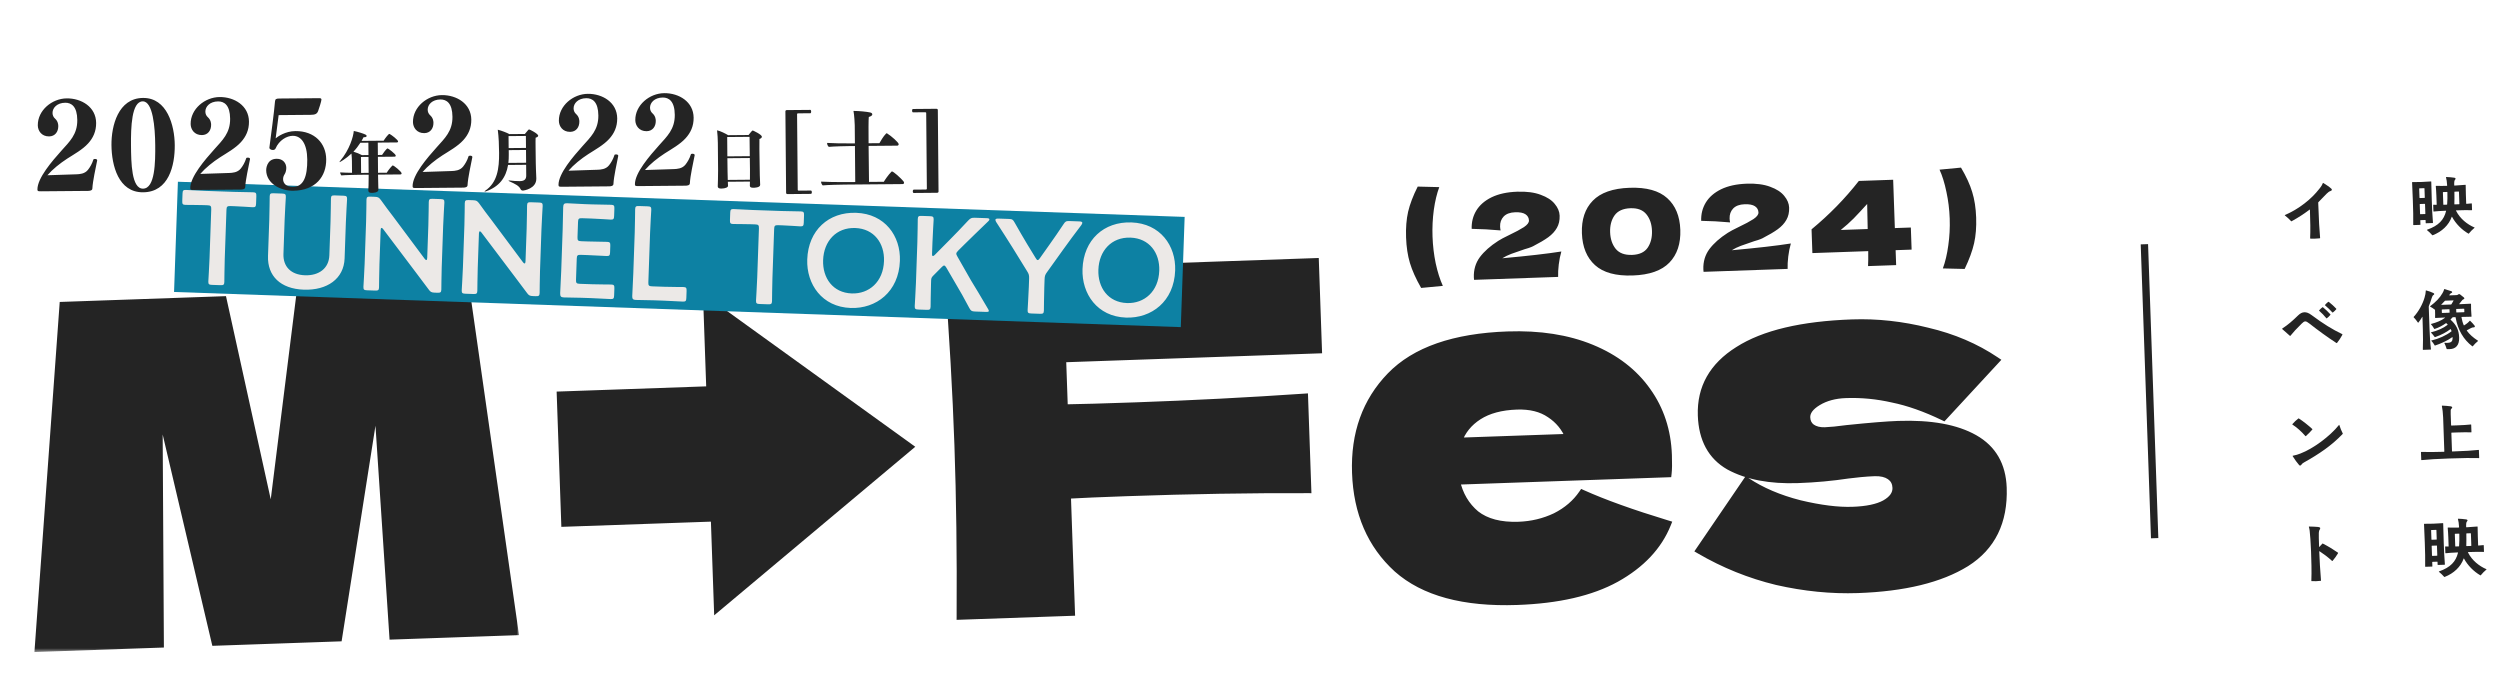
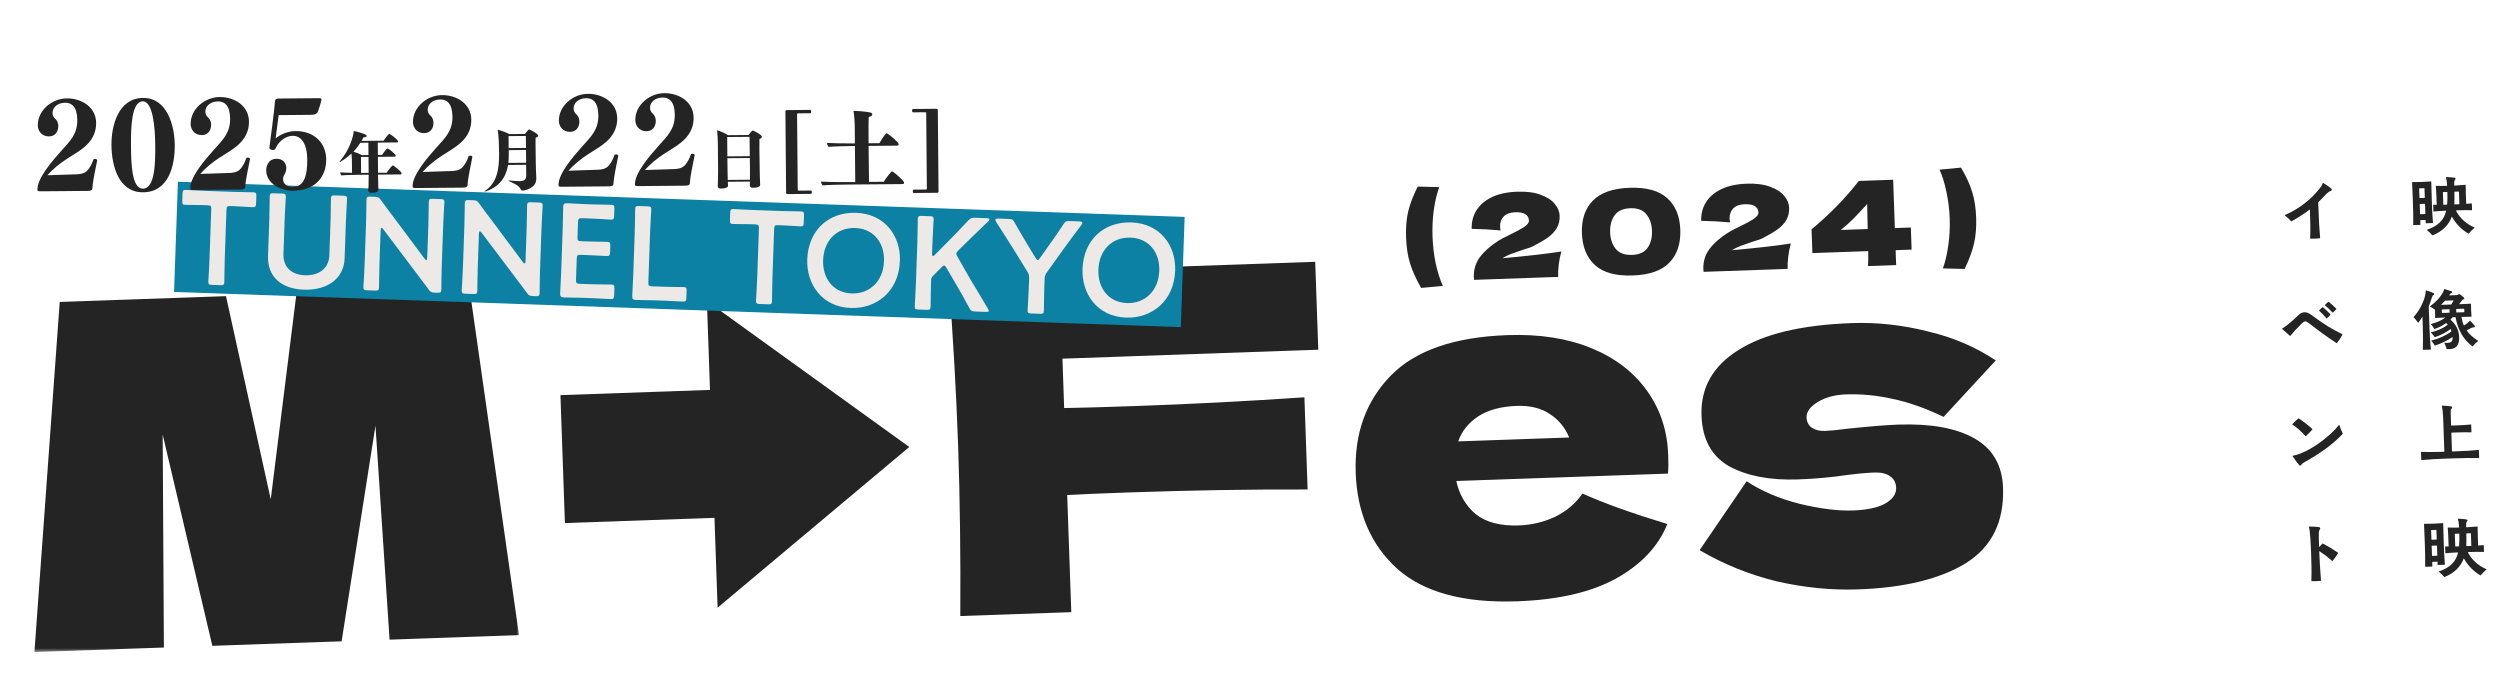
<svg xmlns="http://www.w3.org/2000/svg" width="680" height="189" viewBox="0 0 680 189" fill="none">
-   <path d="M668.113 57.217C668.059 57.218 668.007 57.256 668.045 57.327C669.148 59.522 671.129 61.056 673.049 61.871C673.085 61.888 673.104 61.905 673.105 61.923C673.105 61.941 673.088 61.96 673.052 61.979C672.511 62.448 671.97 62.953 671.539 63.509C671.504 63.546 671.47 63.583 671.414 63.549C669.613 62.514 667.952 60.842 666.95 58.968C666.93 58.933 666.894 58.916 666.878 58.971C666.058 61.287 664.138 63.029 661.757 63.959C661.721 63.978 661.668 63.998 661.65 63.998C661.632 63.999 661.596 64 661.558 63.947C661.126 63.44 660.643 63.007 660.142 62.592C660.086 62.54 660.121 62.503 660.174 62.483C663.341 61.364 664.745 59.784 665.329 57.422C665.344 57.349 665.325 57.314 665.253 57.316C663.689 57.389 662.898 57.435 661.983 57.539C661.929 57.541 661.892 57.506 661.89 57.452L661.831 55.779C661.829 55.725 661.864 55.688 661.918 55.686C662.189 55.694 662.442 55.722 662.693 55.713C662.765 55.71 662.782 55.674 662.78 55.62L662.697 53.245C662.662 52.238 662.594 51.322 662.534 50.639C662.532 50.567 662.567 50.548 662.621 50.546C663.577 50.585 664.369 50.575 665.521 50.553C665.593 50.55 665.628 50.513 665.626 50.459C665.554 49.435 665.479 48.825 665.315 48.255C665.294 48.183 665.347 48.146 665.401 48.144C665.979 48.178 666.952 48.216 667.587 48.337C667.931 48.398 668.03 48.646 667.786 48.871C667.559 49.077 667.522 49.583 667.551 50.392C667.553 50.446 667.59 50.481 667.644 50.479C668.812 50.42 669.621 50.356 670.572 50.269C670.644 50.266 670.663 50.301 670.665 50.355C670.671 51.039 670.685 51.958 670.72 52.965L670.804 55.358C670.806 55.411 670.843 55.446 670.897 55.444C671.382 55.409 671.795 55.377 672.244 55.325C672.316 55.323 672.335 55.358 672.337 55.412L672.395 57.085C672.397 57.139 672.38 57.176 672.308 57.178C671.245 57.143 670.29 57.141 668.113 57.217ZM661.765 60.572C661.766 60.626 661.732 60.663 661.678 60.665L659.879 60.728C659.825 60.73 659.788 60.695 659.786 60.641L659.761 59.922C659.759 59.868 659.721 59.833 659.667 59.835L658.408 59.879C658.354 59.881 658.32 59.918 658.321 59.972L658.36 61.069C658.362 61.123 658.327 61.16 658.273 61.162L656.492 61.225C656.438 61.227 656.401 61.192 656.399 61.138C656.438 59.173 656.379 56.942 656.301 54.729C656.225 52.535 656.172 51.041 656.087 49.622C656.084 49.55 656.12 49.531 656.174 49.529C656.859 49.541 657.561 49.534 658.604 49.498C659.701 49.459 660.51 49.413 661.211 49.353C661.283 49.35 661.301 49.367 661.304 49.44C661.358 50.986 661.369 52.355 661.446 54.55C661.523 56.762 661.578 58.327 661.765 60.572ZM658.198 53.871L659.458 53.827C659.512 53.825 659.546 53.788 659.544 53.733L659.458 51.269C659.457 51.215 659.419 51.18 659.365 51.182L658.106 51.226C658.052 51.228 658.017 51.265 658.019 51.319L658.105 53.784C658.107 53.838 658.144 53.872 658.198 53.871ZM665.597 52.207L664.554 52.244C664.5 52.246 664.465 52.283 664.467 52.337L664.581 55.611C664.583 55.665 664.62 55.7 664.674 55.698L665.538 55.667C665.592 55.666 665.609 55.647 665.624 55.574C665.716 54.599 665.714 53.5 665.69 52.294C665.688 52.24 665.651 52.206 665.597 52.207ZM668.866 55.551C668.938 55.549 668.954 55.512 668.952 55.458L668.838 52.184C668.836 52.13 668.799 52.096 668.745 52.097L667.684 52.135C667.63 52.136 667.595 52.174 667.597 52.228C667.618 53.361 667.621 54.46 667.585 55.506C667.587 55.56 667.624 55.595 667.678 55.593L668.866 55.551ZM659.514 55.446L658.255 55.49C658.201 55.491 658.166 55.529 658.168 55.583L658.259 58.173C658.261 58.227 658.298 58.262 658.352 58.26L659.611 58.216C659.665 58.214 659.7 58.177 659.698 58.123L659.607 55.532C659.605 55.478 659.568 55.444 659.514 55.446ZM671.017 89.827C670.946 89.866 670.948 89.902 670.986 89.954C671.686 90.92 672.635 91.788 673.961 92.642C674.016 92.676 674.035 92.694 674.036 92.712C674.037 92.748 674.02 92.766 673.949 92.823C673.442 93.237 673.006 93.666 672.61 94.166C672.575 94.221 672.521 94.223 672.466 94.189C670.08 92.381 668.529 89.752 667.924 86.351C667.903 86.28 667.885 86.262 667.831 86.264L667.219 86.285C667.147 86.288 667.112 86.307 667.06 86.363C666.904 86.531 666.747 86.698 666.59 86.848C666.556 86.885 666.521 86.922 666.577 86.974C668.084 88.345 668.816 89.724 668.888 91.775C668.963 93.915 667.97 94.904 666.333 94.962C666.19 94.967 665.794 94.981 665.595 94.969C665.541 94.971 665.504 94.937 665.484 94.883C665.323 94.403 665.121 93.779 664.871 93.32C664.852 93.284 664.869 93.248 664.923 93.246C665.139 93.256 665.446 93.264 665.662 93.256C666.795 93.216 667.142 92.844 667.104 91.747C667.102 91.693 667.065 91.676 667.013 91.714C665.713 92.66 663.762 93.521 662.337 93.985C662.284 94.004 662.246 93.97 662.227 93.934C661.976 93.457 661.619 93.019 661.32 92.705C661.264 92.653 661.281 92.635 661.352 92.614C663.353 92.148 665.339 91.25 666.76 90.156C666.813 90.118 666.829 90.063 666.809 90.01C666.749 89.85 666.69 89.708 666.613 89.549C666.593 89.513 666.557 89.496 666.504 89.534C665.452 90.346 664.055 91.097 662.382 91.678C662.311 91.698 662.257 91.7 662.219 91.647C661.972 91.278 661.541 90.788 661.242 90.475C661.186 90.423 661.203 90.404 661.275 90.383C662.971 89.964 664.568 89.278 665.725 88.373C665.778 88.335 665.776 88.281 665.739 88.246C665.645 88.141 665.533 88.037 665.422 87.933C665.366 87.881 665.33 87.882 665.277 87.92C664.363 88.564 663.355 89.104 662.251 89.467C662.18 89.487 662.126 89.489 662.087 89.418C661.78 88.871 661.534 88.537 661.235 88.206C661.197 88.171 661.214 88.134 661.267 88.114C662.82 87.7 664.081 87.188 665.027 86.434C665.062 86.397 665.061 86.361 664.989 86.363C664.053 86.396 663.154 86.445 662.435 86.489C662.381 86.49 662.344 86.456 662.342 86.402C662.373 85.734 662.35 85.087 662.333 84.583L662.325 84.349C662.322 84.277 662.303 84.242 662.248 84.208C661.841 83.898 661.38 83.59 661.013 83.404C660.94 83.371 660.938 83.335 660.991 83.297C662.518 82.163 663.666 80.988 664.378 79.703C664.581 79.335 664.716 79.061 664.81 78.679C664.827 78.642 664.844 78.624 664.88 78.622C664.898 78.622 665.008 78.654 665.062 78.67C665.663 78.847 666.318 79.04 666.756 79.205C667.084 79.32 667.094 79.608 666.72 79.729C666.542 79.789 666.386 79.975 666.215 80.233C666.181 80.288 666.201 80.341 666.255 80.34L668.09 80.275C668.342 80.267 668.467 80.226 668.607 80.113C668.834 79.925 668.998 79.974 669.202 80.129C669.479 80.335 669.924 80.698 670.165 80.905C670.37 81.096 670.358 81.277 670.092 81.394C669.809 81.53 669.739 81.587 669.533 81.882C669.379 82.104 669.172 82.363 668.912 82.678C668.878 82.715 668.897 82.751 668.951 82.749C670.138 82.707 671.145 82.654 672.026 82.606C672.098 82.603 672.117 82.638 672.119 82.692C672.102 83.251 672.12 83.755 672.137 84.241C672.154 84.744 672.195 85.391 672.254 86.056C672.256 86.11 672.239 86.146 672.167 86.149C671.447 86.156 670.547 86.169 669.594 86.203C669.54 86.204 669.505 86.242 669.525 86.295C669.661 87.083 669.848 87.797 670.141 88.453C670.161 88.506 670.197 88.523 670.268 88.484C670.638 88.255 670.937 88.047 671.199 87.822C671.444 87.615 671.618 87.429 671.756 87.262C671.791 87.225 671.826 87.205 671.882 87.257C672.31 87.639 672.817 88.233 673.08 88.566C673.268 88.794 673.133 89.051 672.845 89.043C672.592 89.034 672.36 89.096 672.042 89.269C671.653 89.481 671.283 89.692 671.017 89.827ZM660.647 83.255C660.614 83.328 660.615 83.364 660.618 83.436L660.829 89.48C660.883 91.046 661.022 93.454 661.22 94.996C661.221 95.05 661.187 95.087 661.133 95.089L659.1 95.16C659.046 95.162 659.009 95.127 659.007 95.073C659.079 93.522 659.067 91.109 659.013 89.562L658.914 86.215C658.912 86.161 658.875 86.145 658.841 86.2C658.536 86.733 658.193 87.249 657.797 87.749C657.762 87.786 657.708 87.788 657.67 87.736C657.309 87.208 656.951 86.734 656.54 86.334C656.522 86.317 656.503 86.299 656.501 86.246C656.5 86.21 656.517 86.191 656.535 86.172C657.854 84.757 658.972 82.719 659.485 80.918C659.677 80.227 659.787 79.755 659.817 79.069C659.814 78.998 659.85 78.978 659.904 78.994C660.54 79.152 661.36 79.43 661.874 79.7C662.204 79.869 662.194 80.085 661.876 80.258C661.699 80.355 661.547 80.648 661.401 81.121C661.192 81.831 660.947 82.542 660.647 83.255ZM667.351 81.796C667.384 81.723 667.347 81.706 667.294 81.708L665.135 81.784C665.063 81.786 665.028 81.805 664.975 81.861C664.681 82.196 664.35 82.531 664.037 82.848C664.003 82.886 664.022 82.921 664.058 82.92L666.648 82.829C666.72 82.827 666.756 82.808 666.79 82.752C667.012 82.402 667.216 82.071 667.351 81.796ZM666.291 84.967L666.264 84.194C666.262 84.14 666.224 84.105 666.171 84.107L664.246 84.174C664.192 84.176 664.157 84.213 664.159 84.267L664.186 85.041C664.188 85.094 664.225 85.129 664.279 85.127L666.204 85.06C666.258 85.058 666.293 85.021 666.291 84.967ZM668.081 84.13L668.108 84.904C668.109 84.958 668.147 84.992 668.201 84.99L670.215 84.92C670.269 84.918 670.304 84.881 670.302 84.827L670.275 84.053C670.273 83.999 670.236 83.965 670.182 83.967L668.167 84.037C668.113 84.039 668.079 84.076 668.081 84.13ZM668.386 117.624L666.857 117.677C666.803 117.679 666.768 117.716 666.77 117.77L666.942 122.717C666.944 122.771 666.982 122.806 667.036 122.804C670.471 122.684 672.502 122.559 674.171 122.375C674.243 122.372 674.262 122.408 674.264 122.462L674.336 124.512C674.338 124.566 674.321 124.603 674.249 124.605C672.41 124.544 670.141 124.569 666.058 124.711C662.927 124.821 660.519 124.959 658.67 125.15C658.616 125.151 658.579 125.117 658.577 125.063L658.506 123.012C658.504 122.958 658.538 122.921 658.592 122.919C660.216 122.988 662.232 122.954 664.769 122.883C664.841 122.881 664.858 122.844 664.856 122.79L664.535 113.598C664.493 112.393 664.34 111.101 664.19 110.44C664.17 110.369 664.223 110.331 664.277 110.329C664.926 110.36 666.045 110.429 666.589 110.518C667.059 110.592 667.141 110.877 666.791 111.16C666.563 111.348 666.556 111.654 666.591 112.661L666.696 115.666C666.698 115.72 666.735 115.754 666.789 115.752L668.336 115.698C669.901 115.644 671.123 115.565 672.074 115.46C672.146 115.457 672.166 115.493 672.167 115.547L672.236 117.507C672.238 117.561 672.221 117.598 672.149 117.601C671.193 117.562 669.969 117.569 668.386 117.624ZM671.359 150.16C671.305 150.162 671.252 150.2 671.291 150.27C672.394 152.465 674.375 153.999 676.294 154.815C676.331 154.831 676.35 154.849 676.35 154.867C676.351 154.885 676.333 154.903 676.298 154.922C675.756 155.392 675.215 155.897 674.785 156.452C674.75 156.489 674.715 156.527 674.66 156.493C672.859 155.457 671.197 153.786 670.195 151.912C670.176 151.876 670.139 151.86 670.123 151.914C669.304 154.23 667.383 155.972 665.002 156.902C664.967 156.921 664.914 156.941 664.896 156.942C664.878 156.942 664.842 156.943 664.804 156.891C664.372 156.384 663.888 155.95 663.388 155.535C663.332 155.483 663.367 155.446 663.42 155.426C666.587 154.307 667.99 152.727 668.574 150.365C668.59 150.293 668.571 150.257 668.499 150.26C666.934 150.332 666.143 150.378 665.228 150.482C665.174 150.484 665.137 150.449 665.135 150.395L665.077 148.722C665.075 148.668 665.11 148.631 665.164 148.629C665.434 148.638 665.687 148.665 665.939 148.656C666.011 148.654 666.028 148.617 666.026 148.563L665.943 146.189C665.908 145.181 665.84 144.265 665.78 143.583C665.777 143.511 665.813 143.491 665.867 143.49C666.823 143.528 667.615 143.519 668.767 143.496C668.839 143.494 668.873 143.457 668.872 143.403C668.8 142.378 668.724 141.769 668.56 141.198C668.54 141.127 668.593 141.089 668.647 141.087C669.224 141.121 670.198 141.159 670.833 141.281C671.177 141.341 671.276 141.59 671.031 141.814C670.805 142.02 670.768 142.526 670.796 143.335C670.798 143.389 670.836 143.424 670.889 143.422C672.058 143.363 672.866 143.299 673.818 143.212C673.89 143.209 673.909 143.245 673.911 143.299C673.917 143.983 673.931 144.901 673.966 145.908L674.05 148.301C674.052 148.355 674.089 148.39 674.143 148.388C674.628 148.353 675.041 148.32 675.489 148.269C675.561 148.266 675.581 148.301 675.583 148.355L675.641 150.028C675.643 150.082 675.626 150.119 675.554 150.121C674.49 150.087 673.536 150.084 671.359 150.16ZM665.01 153.516C665.012 153.569 664.977 153.607 664.923 153.609L663.124 153.671C663.07 153.673 663.033 153.639 663.031 153.585L663.006 152.865C663.004 152.811 662.967 152.776 662.913 152.778L661.654 152.822C661.6 152.824 661.565 152.861 661.567 152.915L661.605 154.013C661.607 154.067 661.573 154.104 661.519 154.106L659.738 154.168C659.684 154.17 659.647 154.135 659.645 154.081C659.684 152.117 659.624 149.885 659.547 147.673C659.47 145.478 659.418 143.985 659.333 142.565C659.33 142.493 659.365 142.474 659.419 142.472C660.104 142.484 660.806 142.478 661.85 142.441C662.947 142.403 663.756 142.357 664.456 142.296C664.528 142.294 664.547 142.311 664.549 142.383C664.603 143.93 664.615 145.298 664.692 147.493C664.769 149.706 664.824 151.271 665.01 153.516ZM661.444 146.814L662.703 146.77C662.757 146.768 662.792 146.731 662.79 146.677L662.704 144.212C662.702 144.158 662.665 144.124 662.611 144.126L661.352 144.17C661.298 144.171 661.263 144.209 661.265 144.263L661.351 146.727C661.353 146.781 661.39 146.816 661.444 146.814ZM668.843 145.151L667.799 145.187C667.745 145.189 667.711 145.226 667.712 145.28L667.827 148.554C667.829 148.608 667.866 148.643 667.92 148.641L668.783 148.611C668.837 148.609 668.855 148.59 668.87 148.518C668.962 147.542 668.96 146.443 668.936 145.237C668.934 145.184 668.897 145.149 668.843 145.151ZM672.111 148.495C672.183 148.492 672.2 148.456 672.198 148.402L672.084 145.128C672.082 145.074 672.045 145.039 671.991 145.041L670.929 145.078C670.875 145.08 670.841 145.117 670.842 145.171C670.864 146.305 670.866 147.403 670.831 148.449C670.833 148.503 670.87 148.538 670.924 148.536L672.111 148.495ZM662.76 148.389L661.501 148.433C661.447 148.435 661.412 148.472 661.414 148.526L661.504 151.116C661.506 151.17 661.543 151.205 661.597 151.203L662.857 151.159C662.911 151.157 662.945 151.12 662.943 151.066L662.853 148.476C662.851 148.422 662.814 148.387 662.76 148.389Z" fill="#242424" />
+   <path d="M668.113 57.217C668.059 57.218 668.007 57.256 668.045 57.327C669.148 59.522 671.129 61.056 673.049 61.871C673.085 61.888 673.104 61.905 673.105 61.923C673.105 61.941 673.088 61.96 673.052 61.979C672.511 62.448 671.97 62.953 671.539 63.509C671.504 63.546 671.47 63.583 671.414 63.549C669.613 62.514 667.952 60.842 666.95 58.968C666.93 58.933 666.894 58.916 666.878 58.971C666.058 61.287 664.138 63.029 661.757 63.959C661.721 63.978 661.668 63.998 661.65 63.998C661.632 63.999 661.596 64 661.558 63.947C661.126 63.44 660.643 63.007 660.142 62.592C660.086 62.54 660.121 62.503 660.174 62.483C663.341 61.364 664.745 59.784 665.329 57.422C665.344 57.349 665.325 57.314 665.253 57.316C663.689 57.389 662.898 57.435 661.983 57.539C661.929 57.541 661.892 57.506 661.89 57.452L661.831 55.779C661.829 55.725 661.864 55.688 661.918 55.686C662.189 55.694 662.442 55.722 662.693 55.713C662.765 55.71 662.782 55.674 662.78 55.62L662.697 53.245C662.662 52.238 662.594 51.322 662.534 50.639C662.532 50.567 662.567 50.548 662.621 50.546C663.577 50.585 664.369 50.575 665.521 50.553C665.593 50.55 665.628 50.513 665.626 50.459C665.554 49.435 665.479 48.825 665.315 48.255C665.294 48.183 665.347 48.146 665.401 48.144C665.979 48.178 666.952 48.216 667.587 48.337C667.931 48.398 668.03 48.646 667.786 48.871C667.559 49.077 667.522 49.583 667.551 50.392C667.553 50.446 667.59 50.481 667.644 50.479C668.812 50.42 669.621 50.356 670.572 50.269C670.644 50.266 670.663 50.301 670.665 50.355C670.671 51.039 670.685 51.958 670.72 52.965L670.804 55.358C670.806 55.411 670.843 55.446 670.897 55.444C671.382 55.409 671.795 55.377 672.244 55.325C672.316 55.323 672.335 55.358 672.337 55.412L672.395 57.085C672.397 57.139 672.38 57.176 672.308 57.178C671.245 57.143 670.29 57.141 668.113 57.217ZM661.765 60.572C661.766 60.626 661.732 60.663 661.678 60.665L659.879 60.728C659.825 60.73 659.788 60.695 659.786 60.641L659.761 59.922C659.759 59.868 659.721 59.833 659.667 59.835L658.408 59.879C658.354 59.881 658.32 59.918 658.321 59.972L658.36 61.069C658.362 61.123 658.327 61.16 658.273 61.162L656.492 61.225C656.438 61.227 656.401 61.192 656.399 61.138C656.438 59.173 656.379 56.942 656.301 54.729C656.225 52.535 656.172 51.041 656.087 49.622C656.084 49.55 656.12 49.531 656.174 49.529C656.859 49.541 657.561 49.534 658.604 49.498C659.701 49.459 660.51 49.413 661.211 49.353C661.283 49.35 661.301 49.367 661.304 49.44C661.358 50.986 661.369 52.355 661.446 54.55C661.523 56.762 661.578 58.327 661.765 60.572ZM658.198 53.871L659.458 53.827C659.512 53.825 659.546 53.788 659.544 53.733L659.458 51.269C659.457 51.215 659.419 51.18 659.365 51.182L658.106 51.226C658.052 51.228 658.017 51.265 658.019 51.319L658.105 53.784C658.107 53.838 658.144 53.872 658.198 53.871ZM665.597 52.207L664.554 52.244C664.5 52.246 664.465 52.283 664.467 52.337L664.581 55.611C664.583 55.665 664.62 55.7 664.674 55.698L665.538 55.667C665.592 55.666 665.609 55.647 665.624 55.574C665.716 54.599 665.714 53.5 665.69 52.294C665.688 52.24 665.651 52.206 665.597 52.207ZM668.866 55.551C668.938 55.549 668.954 55.512 668.952 55.458L668.838 52.184C668.836 52.13 668.799 52.096 668.745 52.097L667.684 52.135C667.63 52.136 667.595 52.174 667.597 52.228C667.618 53.361 667.621 54.46 667.585 55.506C667.587 55.56 667.624 55.595 667.678 55.593L668.866 55.551ZM659.514 55.446L658.255 55.49C658.201 55.491 658.166 55.529 658.168 55.583L658.259 58.173C658.261 58.227 658.298 58.262 658.352 58.26L659.611 58.216C659.665 58.214 659.7 58.177 659.698 58.123L659.607 55.532C659.605 55.478 659.568 55.444 659.514 55.446ZM671.017 89.827C670.946 89.866 670.948 89.902 670.986 89.954C671.686 90.92 672.635 91.788 673.961 92.642C674.016 92.676 674.035 92.694 674.036 92.712C674.037 92.748 674.02 92.766 673.949 92.823C673.442 93.237 673.006 93.666 672.61 94.166C672.575 94.221 672.521 94.223 672.466 94.189C670.08 92.381 668.529 89.752 667.924 86.351C667.903 86.28 667.885 86.262 667.831 86.264L667.219 86.285C667.147 86.288 667.112 86.307 667.06 86.363C666.904 86.531 666.747 86.698 666.59 86.848C666.556 86.885 666.521 86.922 666.577 86.974C668.084 88.345 668.816 89.724 668.888 91.775C668.963 93.915 667.97 94.904 666.333 94.962C666.19 94.967 665.794 94.981 665.595 94.969C665.541 94.971 665.504 94.937 665.484 94.883C665.323 94.403 665.121 93.779 664.871 93.32C664.852 93.284 664.869 93.248 664.923 93.246C665.139 93.256 665.446 93.264 665.662 93.256C666.795 93.216 667.142 92.844 667.104 91.747C667.102 91.693 667.065 91.676 667.013 91.714C665.713 92.66 663.762 93.521 662.337 93.985C662.284 94.004 662.246 93.97 662.227 93.934C661.976 93.457 661.619 93.019 661.32 92.705C661.264 92.653 661.281 92.635 661.352 92.614C663.353 92.148 665.339 91.25 666.76 90.156C666.749 89.85 666.69 89.708 666.613 89.549C666.593 89.513 666.557 89.496 666.504 89.534C665.452 90.346 664.055 91.097 662.382 91.678C662.311 91.698 662.257 91.7 662.219 91.647C661.972 91.278 661.541 90.788 661.242 90.475C661.186 90.423 661.203 90.404 661.275 90.383C662.971 89.964 664.568 89.278 665.725 88.373C665.778 88.335 665.776 88.281 665.739 88.246C665.645 88.141 665.533 88.037 665.422 87.933C665.366 87.881 665.33 87.882 665.277 87.92C664.363 88.564 663.355 89.104 662.251 89.467C662.18 89.487 662.126 89.489 662.087 89.418C661.78 88.871 661.534 88.537 661.235 88.206C661.197 88.171 661.214 88.134 661.267 88.114C662.82 87.7 664.081 87.188 665.027 86.434C665.062 86.397 665.061 86.361 664.989 86.363C664.053 86.396 663.154 86.445 662.435 86.489C662.381 86.49 662.344 86.456 662.342 86.402C662.373 85.734 662.35 85.087 662.333 84.583L662.325 84.349C662.322 84.277 662.303 84.242 662.248 84.208C661.841 83.898 661.38 83.59 661.013 83.404C660.94 83.371 660.938 83.335 660.991 83.297C662.518 82.163 663.666 80.988 664.378 79.703C664.581 79.335 664.716 79.061 664.81 78.679C664.827 78.642 664.844 78.624 664.88 78.622C664.898 78.622 665.008 78.654 665.062 78.67C665.663 78.847 666.318 79.04 666.756 79.205C667.084 79.32 667.094 79.608 666.72 79.729C666.542 79.789 666.386 79.975 666.215 80.233C666.181 80.288 666.201 80.341 666.255 80.34L668.09 80.275C668.342 80.267 668.467 80.226 668.607 80.113C668.834 79.925 668.998 79.974 669.202 80.129C669.479 80.335 669.924 80.698 670.165 80.905C670.37 81.096 670.358 81.277 670.092 81.394C669.809 81.53 669.739 81.587 669.533 81.882C669.379 82.104 669.172 82.363 668.912 82.678C668.878 82.715 668.897 82.751 668.951 82.749C670.138 82.707 671.145 82.654 672.026 82.606C672.098 82.603 672.117 82.638 672.119 82.692C672.102 83.251 672.12 83.755 672.137 84.241C672.154 84.744 672.195 85.391 672.254 86.056C672.256 86.11 672.239 86.146 672.167 86.149C671.447 86.156 670.547 86.169 669.594 86.203C669.54 86.204 669.505 86.242 669.525 86.295C669.661 87.083 669.848 87.797 670.141 88.453C670.161 88.506 670.197 88.523 670.268 88.484C670.638 88.255 670.937 88.047 671.199 87.822C671.444 87.615 671.618 87.429 671.756 87.262C671.791 87.225 671.826 87.205 671.882 87.257C672.31 87.639 672.817 88.233 673.08 88.566C673.268 88.794 673.133 89.051 672.845 89.043C672.592 89.034 672.36 89.096 672.042 89.269C671.653 89.481 671.283 89.692 671.017 89.827ZM660.647 83.255C660.614 83.328 660.615 83.364 660.618 83.436L660.829 89.48C660.883 91.046 661.022 93.454 661.22 94.996C661.221 95.05 661.187 95.087 661.133 95.089L659.1 95.16C659.046 95.162 659.009 95.127 659.007 95.073C659.079 93.522 659.067 91.109 659.013 89.562L658.914 86.215C658.912 86.161 658.875 86.145 658.841 86.2C658.536 86.733 658.193 87.249 657.797 87.749C657.762 87.786 657.708 87.788 657.67 87.736C657.309 87.208 656.951 86.734 656.54 86.334C656.522 86.317 656.503 86.299 656.501 86.246C656.5 86.21 656.517 86.191 656.535 86.172C657.854 84.757 658.972 82.719 659.485 80.918C659.677 80.227 659.787 79.755 659.817 79.069C659.814 78.998 659.85 78.978 659.904 78.994C660.54 79.152 661.36 79.43 661.874 79.7C662.204 79.869 662.194 80.085 661.876 80.258C661.699 80.355 661.547 80.648 661.401 81.121C661.192 81.831 660.947 82.542 660.647 83.255ZM667.351 81.796C667.384 81.723 667.347 81.706 667.294 81.708L665.135 81.784C665.063 81.786 665.028 81.805 664.975 81.861C664.681 82.196 664.35 82.531 664.037 82.848C664.003 82.886 664.022 82.921 664.058 82.92L666.648 82.829C666.72 82.827 666.756 82.808 666.79 82.752C667.012 82.402 667.216 82.071 667.351 81.796ZM666.291 84.967L666.264 84.194C666.262 84.14 666.224 84.105 666.171 84.107L664.246 84.174C664.192 84.176 664.157 84.213 664.159 84.267L664.186 85.041C664.188 85.094 664.225 85.129 664.279 85.127L666.204 85.06C666.258 85.058 666.293 85.021 666.291 84.967ZM668.081 84.13L668.108 84.904C668.109 84.958 668.147 84.992 668.201 84.99L670.215 84.92C670.269 84.918 670.304 84.881 670.302 84.827L670.275 84.053C670.273 83.999 670.236 83.965 670.182 83.967L668.167 84.037C668.113 84.039 668.079 84.076 668.081 84.13ZM668.386 117.624L666.857 117.677C666.803 117.679 666.768 117.716 666.77 117.77L666.942 122.717C666.944 122.771 666.982 122.806 667.036 122.804C670.471 122.684 672.502 122.559 674.171 122.375C674.243 122.372 674.262 122.408 674.264 122.462L674.336 124.512C674.338 124.566 674.321 124.603 674.249 124.605C672.41 124.544 670.141 124.569 666.058 124.711C662.927 124.821 660.519 124.959 658.67 125.15C658.616 125.151 658.579 125.117 658.577 125.063L658.506 123.012C658.504 122.958 658.538 122.921 658.592 122.919C660.216 122.988 662.232 122.954 664.769 122.883C664.841 122.881 664.858 122.844 664.856 122.79L664.535 113.598C664.493 112.393 664.34 111.101 664.19 110.44C664.17 110.369 664.223 110.331 664.277 110.329C664.926 110.36 666.045 110.429 666.589 110.518C667.059 110.592 667.141 110.877 666.791 111.16C666.563 111.348 666.556 111.654 666.591 112.661L666.696 115.666C666.698 115.72 666.735 115.754 666.789 115.752L668.336 115.698C669.901 115.644 671.123 115.565 672.074 115.46C672.146 115.457 672.166 115.493 672.167 115.547L672.236 117.507C672.238 117.561 672.221 117.598 672.149 117.601C671.193 117.562 669.969 117.569 668.386 117.624ZM671.359 150.16C671.305 150.162 671.252 150.2 671.291 150.27C672.394 152.465 674.375 153.999 676.294 154.815C676.331 154.831 676.35 154.849 676.35 154.867C676.351 154.885 676.333 154.903 676.298 154.922C675.756 155.392 675.215 155.897 674.785 156.452C674.75 156.489 674.715 156.527 674.66 156.493C672.859 155.457 671.197 153.786 670.195 151.912C670.176 151.876 670.139 151.86 670.123 151.914C669.304 154.23 667.383 155.972 665.002 156.902C664.967 156.921 664.914 156.941 664.896 156.942C664.878 156.942 664.842 156.943 664.804 156.891C664.372 156.384 663.888 155.95 663.388 155.535C663.332 155.483 663.367 155.446 663.42 155.426C666.587 154.307 667.99 152.727 668.574 150.365C668.59 150.293 668.571 150.257 668.499 150.26C666.934 150.332 666.143 150.378 665.228 150.482C665.174 150.484 665.137 150.449 665.135 150.395L665.077 148.722C665.075 148.668 665.11 148.631 665.164 148.629C665.434 148.638 665.687 148.665 665.939 148.656C666.011 148.654 666.028 148.617 666.026 148.563L665.943 146.189C665.908 145.181 665.84 144.265 665.78 143.583C665.777 143.511 665.813 143.491 665.867 143.49C666.823 143.528 667.615 143.519 668.767 143.496C668.839 143.494 668.873 143.457 668.872 143.403C668.8 142.378 668.724 141.769 668.56 141.198C668.54 141.127 668.593 141.089 668.647 141.087C669.224 141.121 670.198 141.159 670.833 141.281C671.177 141.341 671.276 141.59 671.031 141.814C670.805 142.02 670.768 142.526 670.796 143.335C670.798 143.389 670.836 143.424 670.889 143.422C672.058 143.363 672.866 143.299 673.818 143.212C673.89 143.209 673.909 143.245 673.911 143.299C673.917 143.983 673.931 144.901 673.966 145.908L674.05 148.301C674.052 148.355 674.089 148.39 674.143 148.388C674.628 148.353 675.041 148.32 675.489 148.269C675.561 148.266 675.581 148.301 675.583 148.355L675.641 150.028C675.643 150.082 675.626 150.119 675.554 150.121C674.49 150.087 673.536 150.084 671.359 150.16ZM665.01 153.516C665.012 153.569 664.977 153.607 664.923 153.609L663.124 153.671C663.07 153.673 663.033 153.639 663.031 153.585L663.006 152.865C663.004 152.811 662.967 152.776 662.913 152.778L661.654 152.822C661.6 152.824 661.565 152.861 661.567 152.915L661.605 154.013C661.607 154.067 661.573 154.104 661.519 154.106L659.738 154.168C659.684 154.17 659.647 154.135 659.645 154.081C659.684 152.117 659.624 149.885 659.547 147.673C659.47 145.478 659.418 143.985 659.333 142.565C659.33 142.493 659.365 142.474 659.419 142.472C660.104 142.484 660.806 142.478 661.85 142.441C662.947 142.403 663.756 142.357 664.456 142.296C664.528 142.294 664.547 142.311 664.549 142.383C664.603 143.93 664.615 145.298 664.692 147.493C664.769 149.706 664.824 151.271 665.01 153.516ZM661.444 146.814L662.703 146.77C662.757 146.768 662.792 146.731 662.79 146.677L662.704 144.212C662.702 144.158 662.665 144.124 662.611 144.126L661.352 144.17C661.298 144.171 661.263 144.209 661.265 144.263L661.351 146.727C661.353 146.781 661.39 146.816 661.444 146.814ZM668.843 145.151L667.799 145.187C667.745 145.189 667.711 145.226 667.712 145.28L667.827 148.554C667.829 148.608 667.866 148.643 667.92 148.641L668.783 148.611C668.837 148.609 668.855 148.59 668.87 148.518C668.962 147.542 668.96 146.443 668.936 145.237C668.934 145.184 668.897 145.149 668.843 145.151ZM672.111 148.495C672.183 148.492 672.2 148.456 672.198 148.402L672.084 145.128C672.082 145.074 672.045 145.039 671.991 145.041L670.929 145.078C670.875 145.08 670.841 145.117 670.842 145.171C670.864 146.305 670.866 147.403 670.831 148.449C670.833 148.503 670.87 148.538 670.924 148.536L672.111 148.495ZM662.76 148.389L661.501 148.433C661.447 148.435 661.412 148.472 661.414 148.526L661.504 151.116C661.506 151.17 661.543 151.205 661.597 151.203L662.857 151.159C662.911 151.157 662.945 151.12 662.943 151.066L662.853 148.476C662.851 148.422 662.814 148.387 662.76 148.389Z" fill="#242424" />
  <path d="M631.81 49.814C631.827 49.777 631.844 49.759 631.88 49.757C631.916 49.756 631.972 49.79 632.027 49.824C632.69 50.233 633.648 50.866 634.114 51.318C634.207 51.405 634.265 51.511 634.268 51.601C634.273 51.745 634.152 51.876 633.902 51.956C633.564 52.058 633.247 52.285 632.83 52.696C632.186 53.349 631.631 53.963 630.622 54.971C630.569 55.026 630.553 55.081 630.555 55.135C630.742 60.478 630.855 62.167 631.07 64.717C631.072 64.771 631.055 64.807 630.912 64.83C630.643 64.858 630.158 64.893 629.708 64.909C629.258 64.924 628.79 64.922 628.519 64.914C628.393 64.9 628.356 64.866 628.354 64.812C628.456 62.593 628.412 60.307 628.299 57.069C628.298 57.015 628.26 56.98 628.208 57.018C626.769 58.113 625.255 59.12 623.311 60.179C623.24 60.217 623.204 60.201 623.166 60.148C622.753 59.676 622.176 59.138 621.491 58.603C621.472 58.586 621.454 58.569 621.453 58.551C621.452 58.533 621.452 58.515 621.487 58.495C625.355 56.83 628.719 54.118 630.838 51.379C631.46 50.619 631.662 50.215 631.81 49.814ZM620.785 89.521C620.747 89.486 620.729 89.469 620.727 89.433C620.726 89.397 620.744 89.378 620.779 89.359C622.346 88.332 623.535 87.3 625.085 85.787C625.625 85.263 626.173 84.956 626.784 84.935C627.378 84.914 627.98 85.127 628.738 85.695C631.955 88.086 634.349 89.57 637.078 90.879C637.133 90.913 637.152 90.931 637.153 90.966C637.154 91.002 637.138 91.039 637.087 91.131C636.715 91.828 636.168 92.676 635.719 93.214C635.65 93.306 635.632 93.325 635.596 93.326C635.56 93.328 635.524 93.311 635.469 93.277C632.925 91.618 630.541 89.865 628.133 87.986C627.133 87.192 626.83 87.275 626.098 87.984C624.67 89.367 623.699 90.446 622.991 91.335C622.956 91.372 622.903 91.392 622.866 91.357C622.142 90.752 621.436 90.129 620.785 89.521ZM633.242 82.134C633.312 82.077 633.33 82.076 633.348 82.076C633.366 82.075 633.403 82.092 633.514 82.178C634.051 82.592 634.906 83.354 635.43 83.93C635.468 83.965 635.487 84 635.488 84.036C635.489 84.054 635.489 84.072 635.438 84.146C635.213 84.424 634.847 84.761 634.549 84.988C634.496 85.026 634.442 85.028 634.386 84.957C633.842 84.346 633.059 83.581 632.465 83.097C632.373 83.028 632.372 82.993 632.423 82.919C632.63 82.659 632.997 82.322 633.242 82.134ZM631.708 83.574C631.76 83.536 631.778 83.536 631.852 83.587C632.389 84.001 633.302 84.869 633.864 85.498C633.901 85.533 633.904 85.605 633.869 85.642C633.628 85.957 633.227 86.331 632.893 86.576C632.858 86.596 632.84 86.596 632.822 86.597C632.804 86.598 632.785 86.58 632.767 86.563C632.276 85.932 631.454 85.078 630.823 84.541C630.804 84.524 630.786 84.507 630.784 84.471C630.784 84.453 630.801 84.416 630.835 84.379C631.044 84.156 631.408 83.765 631.708 83.574ZM625.146 113.832C625.181 113.812 625.199 113.812 625.217 113.811C625.235 113.81 625.253 113.81 625.29 113.826C626.376 114.509 628.043 115.838 628.938 116.689C628.975 116.724 628.995 116.795 628.943 116.851C628.442 117.445 627.798 118.08 627.186 118.623C627.151 118.66 627.097 118.644 627.06 118.61C626.082 117.437 624.633 116.173 623.547 115.49C623.491 115.456 623.49 115.42 623.542 115.346C623.991 114.808 624.655 114.209 625.146 113.832ZM623.632 124.115C623.612 124.079 623.593 124.044 623.592 124.026C623.591 123.99 623.609 123.971 623.68 123.951C624.378 123.836 625.108 123.595 625.712 123.358C629.179 122.048 633.709 118.702 636.212 115.588C636.264 115.533 636.282 115.55 636.303 115.621C636.527 116.352 636.921 117.329 637.21 117.859C637.229 117.894 637.248 117.93 637.249 117.948C637.25 117.984 637.233 118.002 637.198 118.039C634.279 121.113 630.849 123.466 626.68 125.791C626.326 125.984 626.187 126.115 626.015 126.355C625.896 126.539 625.755 126.634 625.629 126.638C625.539 126.642 625.447 126.591 625.353 126.486C624.923 126.015 624.072 124.856 623.632 124.115ZM628.013 143.327L628.012 143.291C628.01 143.237 628.045 143.218 628.081 143.217C628.874 143.225 629.992 143.276 630.498 143.331C631.167 143.397 631.195 143.667 631.007 143.961C630.819 144.256 630.736 144.457 630.717 144.944C630.684 145.54 630.736 147.033 630.795 148.724C630.797 148.778 630.833 148.794 630.868 148.757C631.127 148.442 631.405 148.144 631.666 147.883C631.701 147.845 631.754 147.826 631.827 147.859C633.313 148.618 634.73 149.487 635.93 150.327C635.949 150.345 635.967 150.362 635.968 150.398C635.97 150.434 635.953 150.471 635.919 150.526C635.562 151.133 634.979 151.982 634.459 152.558C634.407 152.614 634.352 152.598 634.315 152.563C633.199 151.539 632.07 150.696 630.927 149.944C630.872 149.91 630.838 149.947 630.839 150.001C630.92 152.303 631.101 155.431 631.313 157.891C631.315 157.945 631.298 157.982 631.226 157.984C630.904 158.031 630.455 158.065 630.005 158.081C629.555 158.097 629.123 158.094 628.78 158.07C628.726 158.072 628.689 158.037 628.687 157.983C628.797 155.475 628.684 152.237 628.608 150.043C628.531 147.848 628.326 145.064 628.228 144.347C628.181 144.006 628.114 143.648 628.013 143.327Z" fill="#242424" />
-   <path d="M583.274 66.436L586.066 146.387" stroke="#242424" stroke-width="2" />
  <mask id="path-4-outside-1_184_100945" maskUnits="userSpaceOnUse" x="6.042" y="77.808" width="135.235" height="99.549" fill="black">
    <rect fill="white" x="6.042" y="77.808" width="135.235" height="99.549" />
    <path d="M126.806 79.27L140.027 171.793L106.895 172.95L102.535 106.758L92.056 173.468L58.541 174.639L43.197 109.343L43.574 175.162L10.442 176.319L17.177 83.099L60.67 81.58L73.913 141.698L81.522 80.852L126.806 79.27Z" />
  </mask>
  <path d="M126.806 79.27L140.027 171.793L106.895 172.95L102.535 106.758L92.056 173.468L58.541 174.639L43.197 109.343L43.574 175.162L10.442 176.319L17.177 83.099L60.67 81.58L73.913 141.698L81.522 80.852L126.806 79.27Z" fill="#242424" />
  <path d="M126.806 79.27L127.796 79.129L127.669 78.24L126.771 78.271L126.806 79.27ZM140.027 171.793L140.062 172.793L141.175 172.754L141.017 171.652L140.027 171.793ZM106.895 172.95L105.898 173.016L105.961 173.984L106.93 173.95L106.895 172.95ZM102.535 106.758L103.533 106.692L101.547 106.603L102.535 106.758ZM92.056 173.468L92.091 174.468L92.916 174.439L93.044 173.624L92.056 173.468ZM58.541 174.639L57.567 174.868L57.755 175.667L58.576 175.638L58.541 174.639ZM43.197 109.343L44.17 109.114L42.197 109.348L43.197 109.343ZM43.574 175.162L43.609 176.161L44.58 176.127L44.574 175.156L43.574 175.162ZM10.442 176.319L9.445 176.246L9.365 177.357L10.477 177.318L10.442 176.319ZM17.177 83.099L17.142 82.099L16.244 82.131L16.18 83.027L17.177 83.099ZM60.67 81.58L61.647 81.365L61.468 80.551L60.636 80.581L60.67 81.58ZM73.913 141.698L72.936 141.913L74.905 141.822L73.913 141.698ZM81.522 80.852L81.487 79.852L80.635 79.882L80.529 80.728L81.522 80.852ZM125.816 79.412L139.037 171.935L141.017 171.652L127.796 79.129L125.816 79.412ZM139.992 170.794L106.861 171.951L106.93 173.95L140.062 172.793L139.992 170.794ZM107.893 172.885L103.533 106.692L101.537 106.824L105.898 173.016L107.893 172.885ZM101.547 106.603L91.069 173.313L93.044 173.624L103.523 106.913L101.547 106.603ZM92.022 172.469L58.506 173.639L58.576 175.638L92.091 174.468L92.022 172.469ZM59.514 174.41L44.17 109.114L42.223 109.571L57.567 174.868L59.514 174.41ZM42.197 109.348L42.574 175.167L44.574 175.156L44.197 109.337L42.197 109.348ZM43.539 174.162L10.407 175.319L10.477 177.318L43.609 176.161L43.539 174.162ZM11.44 176.391L18.174 83.171L16.18 83.027L9.445 176.246L11.44 176.391ZM17.212 84.098L60.705 82.579L60.636 80.581L17.142 82.099L17.212 84.098ZM59.694 81.795L72.936 141.913L74.889 141.483L61.647 81.365L59.694 81.795ZM74.905 141.822L82.514 80.976L80.529 80.728L72.92 141.574L74.905 141.822ZM81.557 81.851L126.841 80.27L126.771 78.271L81.487 79.852L81.557 81.851Z" fill="#242424" mask="url(#path-4-outside-1_184_100945)" />
  <mask id="path-6-outside-2_184_100945" maskUnits="userSpaceOnUse" x="149.989" y="77.453" width="101.011" height="91.367" fill="black">
-     <rect fill="white" x="149.989" y="77.453" width="101.011" height="91.367" />
-     <path d="M247.325 121.581L195.186 165.283L194.333 140.85L153.654 142.271L152.439 107.476L193.118 106.055L192.274 81.878L247.325 121.581Z" />
-   </mask>
+     </mask>
  <path d="M247.325 121.581L195.186 165.283L194.333 140.85L153.654 142.271L152.439 107.476L193.118 106.055L192.274 81.878L247.325 121.581Z" fill="#242424" />
  <path d="M247.325 121.581L247.967 122.347L248.952 121.522L247.91 120.77L247.325 121.581ZM195.186 165.283L194.187 165.318L194.258 167.366L195.829 166.05L195.186 165.283ZM194.333 140.85L195.332 140.815L195.297 139.816L194.298 139.851L194.333 140.85ZM153.654 142.271L152.654 142.306L152.689 143.305L153.689 143.27L153.654 142.271ZM152.439 107.476L152.404 106.477L151.404 106.511L151.439 107.511L152.439 107.476ZM193.118 106.055L193.153 107.055L194.152 107.02L194.117 106.02L193.118 106.055ZM192.274 81.878L192.859 81.067L191.203 79.873L191.274 81.913L192.274 81.878ZM246.682 120.815L194.544 164.517L195.829 166.05L247.967 122.347L246.682 120.815ZM196.186 165.248L195.332 140.815L193.334 140.885L194.187 165.318L196.186 165.248ZM194.298 139.851L153.619 141.271L153.689 143.27L194.368 141.85L194.298 139.851ZM154.653 142.236L153.438 107.441L151.439 107.511L152.654 142.306L154.653 142.236ZM152.474 108.475L193.153 107.055L193.083 105.056L152.404 106.477L152.474 108.475ZM194.117 106.02L193.273 81.843L191.274 81.913L192.119 106.09L194.117 106.02ZM191.689 82.689L246.74 122.392L247.91 120.77L192.859 81.067L191.689 82.689Z" fill="#242424" mask="url(#path-6-outside-2_184_100945)" />
  <mask id="path-8-outside-3_184_100945" maskUnits="userSpaceOnUse" x="256.802" y="63.642" width="290.21" height="106.957" fill="black">
    <rect fill="white" x="256.802" y="63.642" width="290.21" height="106.957" />
-     <path d="M358.573 95.127L288.984 97.558L289.453 110.989C293.805 110.923 300.331 110.738 309.029 110.434C324.039 109.91 339.295 109.121 354.799 108.067L355.674 133.14C340.132 133.085 323.748 133.358 306.521 133.96C299.357 134.21 293.943 134.442 290.279 134.655L291.392 166.508L261.202 167.562C261.306 150.993 261.107 135.503 260.604 121.09C260.1 106.678 259.219 91.211 257.959 74.69L357.738 71.206L358.573 95.127ZM437.814 129.375L396.111 130.831C396.925 134.56 398.695 137.572 401.422 139.867C404.231 142.075 408.109 143.092 413.055 142.919C416.637 142.794 419.982 141.994 423.09 140.52C426.195 138.96 428.64 136.868 430.427 134.244C436.239 136.858 443.935 139.621 453.515 142.531C451.079 148.593 446.428 153.537 439.56 157.363C432.774 161.101 423.795 163.165 412.623 163.555C398.126 164.061 387.264 161.11 380.039 154.703C372.895 148.207 369.133 139.501 368.752 128.585C368.38 117.924 371.532 109.148 378.207 102.255C384.883 95.361 395.512 91.66 410.095 91.151C418.794 90.847 426.392 92.033 432.889 94.71C439.386 97.386 444.432 101.265 448.024 106.349C451.614 111.346 453.525 117.171 453.758 123.823C453.835 126.04 453.808 127.706 453.676 128.821L437.814 129.375ZM412.56 110.405C408.296 110.554 404.828 111.486 402.156 113.201C399.483 114.917 397.642 117.201 396.631 120.054L426.821 119C425.702 116.307 423.963 114.19 421.604 112.65C419.242 111.025 416.227 110.277 412.56 110.405ZM505.317 160.318C498.153 160.568 490.827 159.842 483.339 158.14C475.934 156.349 468.919 153.52 462.294 149.653L475.087 130.891C479.109 133.568 483.919 135.62 489.519 137.047C495.116 138.389 499.919 138.989 503.927 138.849C507.764 138.715 510.689 138.101 512.7 137.006C514.793 135.823 515.81 134.379 515.75 132.673C515.703 131.308 515.154 130.26 514.104 129.529C513.053 128.797 511.633 128.462 509.842 128.525C508.733 128.563 507.456 128.651 506.009 128.787C504.647 128.919 503.542 129.043 502.692 129.159C498.275 129.825 493.721 130.24 489.031 130.404C481.441 130.669 475.209 129.478 470.335 126.83C465.543 124.095 463.034 119.486 462.808 113.005C462.546 105.5 465.882 99.577 472.818 95.237C479.75 90.811 490.082 88.358 503.812 87.878C510.549 87.643 517.363 88.387 524.254 90.11C531.227 91.745 537.425 94.389 542.846 98.042L528.653 113.395C523.703 111.006 519.078 109.375 514.778 108.5C510.561 107.537 506.32 107.131 502.056 107.279C499.071 107.384 496.533 108.07 494.443 109.338C492.353 110.607 491.334 112.008 491.388 113.544C491.43 114.737 491.889 115.661 492.765 116.313C493.727 116.963 494.933 117.262 496.383 117.211C497.833 117.161 499.832 116.963 502.382 116.618C508.593 115.974 513.233 115.598 516.303 115.491C525.172 115.181 532.09 116.434 537.055 119.249C542.02 122.064 544.61 126.542 544.824 132.682C545.146 141.893 541.798 148.712 534.78 153.141C527.76 157.485 517.938 159.877 505.317 160.318Z" />
  </mask>
  <path d="M358.573 95.127L288.984 97.558L289.453 110.989C293.805 110.923 300.331 110.738 309.029 110.434C324.039 109.91 339.295 109.121 354.799 108.067L355.674 133.14C340.132 133.085 323.748 133.358 306.521 133.96C299.357 134.21 293.943 134.442 290.279 134.655L291.392 166.508L261.202 167.562C261.306 150.993 261.107 135.503 260.604 121.09C260.1 106.678 259.219 91.211 257.959 74.69L357.738 71.206L358.573 95.127ZM437.814 129.375L396.111 130.831C396.925 134.56 398.695 137.572 401.422 139.867C404.231 142.075 408.109 143.092 413.055 142.919C416.637 142.794 419.982 141.994 423.09 140.52C426.195 138.96 428.64 136.868 430.427 134.244C436.239 136.858 443.935 139.621 453.515 142.531C451.079 148.593 446.428 153.537 439.56 157.363C432.774 161.101 423.795 163.165 412.623 163.555C398.126 164.061 387.264 161.11 380.039 154.703C372.895 148.207 369.133 139.501 368.752 128.585C368.38 117.924 371.532 109.148 378.207 102.255C384.883 95.361 395.512 91.66 410.095 91.151C418.794 90.847 426.392 92.033 432.889 94.71C439.386 97.386 444.432 101.265 448.024 106.349C451.614 111.346 453.525 117.171 453.758 123.823C453.835 126.04 453.808 127.706 453.676 128.821L437.814 129.375ZM412.56 110.405C408.296 110.554 404.828 111.486 402.156 113.201C399.483 114.917 397.642 117.201 396.631 120.054L426.821 119C425.702 116.307 423.963 114.19 421.604 112.65C419.242 111.025 416.227 110.277 412.56 110.405ZM505.317 160.318C498.153 160.568 490.827 159.842 483.339 158.14C475.934 156.349 468.919 153.52 462.294 149.653L475.087 130.891C479.109 133.568 483.919 135.62 489.519 137.047C495.116 138.389 499.919 138.989 503.927 138.849C507.764 138.715 510.689 138.101 512.7 137.006C514.793 135.823 515.81 134.379 515.75 132.673C515.703 131.308 515.154 130.26 514.104 129.529C513.053 128.797 511.633 128.462 509.842 128.525C508.733 128.563 507.456 128.651 506.009 128.787C504.647 128.919 503.542 129.043 502.692 129.159C498.275 129.825 493.721 130.24 489.031 130.404C481.441 130.669 475.209 129.478 470.335 126.83C465.543 124.095 463.034 119.486 462.808 113.005C462.546 105.5 465.882 99.577 472.818 95.237C479.75 90.811 490.082 88.358 503.812 87.878C510.549 87.643 517.363 88.387 524.254 90.11C531.227 91.745 537.425 94.389 542.846 98.042L528.653 113.395C523.703 111.006 519.078 109.375 514.778 108.5C510.561 107.537 506.32 107.131 502.056 107.279C499.071 107.384 496.533 108.07 494.443 109.338C492.353 110.607 491.334 112.008 491.388 113.544C491.43 114.737 491.889 115.661 492.765 116.313C493.727 116.963 494.933 117.262 496.383 117.211C497.833 117.161 499.832 116.963 502.382 116.618C508.593 115.974 513.233 115.598 516.303 115.491C525.172 115.181 532.09 116.434 537.055 119.249C542.02 122.064 544.61 126.542 544.824 132.682C545.146 141.893 541.798 148.712 534.78 153.141C527.76 157.485 517.938 159.877 505.317 160.318Z" fill="#242424" />
-   <path d="M358.573 95.127L358.608 96.127L359.608 96.092L359.573 95.093L358.573 95.127ZM288.984 97.558L288.949 96.558L287.949 96.593L287.984 97.593L288.984 97.558ZM289.453 110.989L288.453 111.024L288.488 112.004L289.468 111.989L289.453 110.989ZM354.799 108.067L355.798 108.032L355.762 106.999L354.731 107.069L354.799 108.067ZM355.674 133.14L355.671 134.14L356.71 134.143L356.674 133.105L355.674 133.14ZM290.279 134.655L290.221 133.657L289.246 133.713L289.28 134.69L290.279 134.655ZM291.392 166.508L291.426 167.507L292.426 167.472L292.391 166.473L291.392 166.508ZM261.202 167.562L260.202 167.556L260.195 168.598L261.237 168.561L261.202 167.562ZM257.959 74.69L257.924 73.691L256.882 73.727L256.962 74.766L257.959 74.69ZM357.738 71.206L358.737 71.171L358.702 70.172L357.703 70.207L357.738 71.206ZM358.538 94.128L288.949 96.558L289.019 98.557L358.608 96.127L358.538 94.128ZM287.984 97.593L288.453 111.024L290.452 110.955L289.983 97.523L287.984 97.593ZM289.468 111.989C293.831 111.923 300.364 111.737 309.064 111.433L308.994 109.434C300.297 109.738 293.78 109.923 289.438 109.99L289.468 111.989ZM309.064 111.433C324.085 110.909 339.353 110.119 354.866 109.065L354.731 107.069C339.238 108.122 323.993 108.911 308.994 109.434L309.064 111.433ZM353.799 108.102L354.675 133.175L356.674 133.105L355.798 108.032L353.799 108.102ZM355.678 132.14C340.122 132.085 323.724 132.358 306.486 132.96L306.556 134.959C323.771 134.358 340.143 134.085 355.671 134.14L355.678 132.14ZM306.486 132.96C299.32 133.211 293.897 133.443 290.221 133.657L290.337 135.653C293.99 135.441 299.394 135.209 306.556 134.959L306.486 132.96ZM289.28 134.69L290.392 166.542L292.391 166.473L291.279 134.62L289.28 134.69ZM291.357 165.508L261.167 166.562L261.237 168.561L291.426 167.507L291.357 165.508ZM262.202 167.568C262.306 150.988 262.107 135.484 261.603 121.055L259.604 121.125C260.107 135.522 260.306 150.999 260.202 167.556L262.202 167.568ZM261.603 121.055C261.099 106.627 260.217 91.147 258.956 74.614L256.962 74.766C258.221 91.275 259.102 106.728 259.604 121.125L261.603 121.055ZM257.994 75.69L357.773 72.206L357.703 70.207L257.924 73.691L257.994 75.69ZM356.739 71.241L357.574 95.162L359.573 95.093L358.737 71.171L356.739 71.241ZM396.111 130.831L396.076 129.832L394.879 129.874L395.134 131.044L396.111 130.831ZM401.422 139.867L400.778 140.632L400.791 140.643L400.804 140.654L401.422 139.867ZM423.09 140.52L423.518 141.423L423.529 141.418L423.539 141.413L423.09 140.52ZM430.427 134.244L430.838 133.332L430.073 132.988L429.601 133.681L430.427 134.244ZM453.515 142.531L454.442 142.904L454.849 141.891L453.805 141.574L453.515 142.531ZM439.56 157.363L440.042 158.239L440.046 158.237L439.56 157.363ZM380.039 154.703L379.366 155.443L379.375 155.451L380.039 154.703ZM378.207 102.255L378.925 102.95L378.207 102.255ZM432.889 94.71L432.508 95.634L432.889 94.71ZM448.024 106.349L447.208 106.926L447.212 106.932L448.024 106.349ZM453.676 128.821L453.711 129.82L454.568 129.79L454.669 128.938L453.676 128.821ZM402.156 113.201L402.696 114.043L402.696 114.043L402.156 113.201ZM396.631 120.054L395.689 119.721L395.199 121.105L396.666 121.054L396.631 120.054ZM426.821 119L426.856 120L428.298 119.949L427.745 118.617L426.821 119ZM421.604 112.65L421.037 113.474L421.047 113.481L421.058 113.488L421.604 112.65ZM437.779 128.375L396.076 129.832L396.146 131.831L437.849 130.374L437.779 128.375ZM395.134 131.044C395.991 134.972 397.87 138.184 400.778 140.632L402.066 139.102C399.52 136.959 397.858 134.147 397.088 130.618L395.134 131.044ZM400.804 140.654C403.86 143.054 407.998 144.096 413.09 143.919L413.021 141.92C408.22 142.087 404.603 141.095 402.04 139.081L400.804 140.654ZM413.09 143.919C416.803 143.789 420.282 142.959 423.518 141.423L422.661 139.616C419.682 141.03 416.472 141.799 413.021 141.92L413.09 143.919ZM423.539 141.413C426.781 139.784 429.362 137.584 431.254 134.806L429.601 133.681C427.918 136.151 425.608 138.135 422.641 139.626L423.539 141.413ZM430.017 135.156C435.883 137.795 443.624 140.571 453.224 143.488L453.805 141.574C444.246 138.67 436.595 135.922 430.838 133.332L430.017 135.156ZM452.587 142.158C450.253 147.967 445.783 152.751 439.073 156.489L440.046 158.237C447.072 154.323 451.905 149.219 454.442 142.904L452.587 142.158ZM439.077 156.487C432.476 160.123 423.668 162.169 412.588 162.555L412.658 164.554C423.922 164.161 433.072 162.078 440.042 158.239L439.077 156.487ZM412.588 162.555C398.221 163.057 387.658 160.123 380.702 153.954L379.375 155.451C386.87 162.097 398.03 165.065 412.658 164.554L412.588 162.555ZM380.711 153.963C373.795 147.673 370.125 139.235 369.752 128.55L367.753 128.62C368.142 139.766 371.996 148.741 379.366 155.442L380.711 153.963ZM369.752 128.55C369.388 118.128 372.461 109.625 378.925 102.95L377.489 101.559C370.602 108.67 367.372 117.721 367.753 128.62L369.752 128.55ZM378.925 102.95C385.346 96.32 395.674 92.655 410.13 92.15L410.06 90.152C395.35 90.665 384.419 94.403 377.489 101.559L378.925 102.95ZM410.13 92.15C418.719 91.85 426.17 93.024 432.508 95.634L433.27 93.785C426.613 91.043 418.868 89.844 410.06 90.152L410.13 92.15ZM432.508 95.634C438.854 98.248 443.738 102.017 447.208 106.926L448.841 105.771C445.125 100.514 439.919 96.524 433.27 93.785L432.508 95.634ZM447.212 106.932C450.678 111.756 452.532 117.386 452.758 123.858L454.757 123.788C454.519 116.956 452.551 110.936 448.837 105.765L447.212 106.932ZM452.758 123.858C452.835 126.063 452.806 127.667 452.683 128.703L454.669 128.938C454.81 127.745 454.835 126.017 454.757 123.788L452.758 123.858ZM453.641 127.822L437.779 128.375L437.849 130.374L453.711 129.82L453.641 127.822ZM412.525 109.405C408.141 109.558 404.482 110.519 401.615 112.36L402.696 114.043C405.174 112.452 408.451 111.549 412.595 111.404L412.525 109.405ZM401.615 112.36C398.766 114.189 396.777 116.648 395.689 119.721L397.574 120.388C398.507 117.755 400.2 115.645 402.696 114.043L401.615 112.36ZM396.666 121.054L426.856 120L426.786 118.001L396.597 119.055L396.666 121.054ZM427.745 118.617C426.552 115.745 424.685 113.467 422.151 111.813L421.058 113.488C423.242 114.914 424.853 116.869 425.898 119.384L427.745 118.617ZM422.171 111.827C419.588 110.05 416.347 109.272 412.525 109.405L412.595 111.404C416.108 111.281 418.896 112.001 421.037 113.474L422.171 111.827ZM483.339 158.14L483.104 159.112L483.118 159.115L483.339 158.14ZM462.294 149.653L461.468 149.09L460.864 149.976L461.79 150.516L462.294 149.653ZM475.087 130.891L475.642 130.059L474.818 129.51L474.261 130.328L475.087 130.891ZM489.519 137.047L489.272 138.016L489.279 138.018L489.286 138.02L489.519 137.047ZM512.7 137.006L513.178 137.884L513.185 137.881L513.192 137.877L512.7 137.006ZM506.009 128.787L505.915 127.791L505.912 127.791L506.009 128.787ZM502.692 129.159L502.558 128.168L502.55 128.169L502.543 128.17L502.692 129.159ZM470.335 126.83L469.839 127.699L469.848 127.704L469.858 127.709L470.335 126.83ZM472.818 95.237L473.348 96.084L473.356 96.079L472.818 95.237ZM524.254 90.11L524.012 91.08L524.019 91.082L524.026 91.084L524.254 90.11ZM542.846 98.042L543.581 98.721L544.372 97.865L543.405 97.213L542.846 98.042ZM528.653 113.395L528.219 114.296L528.885 114.617L529.388 114.074L528.653 113.395ZM514.778 108.5L514.556 109.475L514.567 109.478L514.579 109.48L514.778 108.5ZM494.443 109.338L493.924 108.483L494.443 109.338ZM492.765 116.313L492.168 117.115L492.187 117.129L492.206 117.142L492.765 116.313ZM502.382 116.618L502.279 115.623L502.263 115.625L502.248 115.627L502.382 116.618ZM537.055 119.249L537.548 118.379L537.055 119.249ZM534.78 153.141L535.306 153.992L535.314 153.987L534.78 153.141ZM505.282 159.319C498.21 159.565 490.971 158.849 483.561 157.164L483.118 159.115C490.684 160.835 498.096 161.571 505.352 161.317L505.282 159.319ZM483.574 157.168C476.264 155.4 469.34 152.608 462.799 148.789L461.79 150.516C468.498 154.432 475.604 157.298 483.104 159.112L483.574 157.168ZM463.121 150.216L475.914 131.454L474.261 130.328L461.468 149.09L463.121 150.216ZM474.533 131.723C478.665 134.474 483.584 136.567 489.272 138.016L489.766 136.078C484.255 134.674 479.552 132.662 475.642 130.059L474.533 131.723ZM489.286 138.02C494.936 139.374 499.834 139.993 503.962 139.849L503.892 137.85C500.003 137.986 495.296 137.403 489.752 136.075L489.286 138.02ZM503.962 139.849C507.863 139.713 510.968 139.088 513.178 137.884L512.222 136.128C510.41 137.114 507.666 137.718 503.892 137.85L503.962 139.849ZM513.192 137.877C515.459 136.595 516.827 134.863 516.75 132.638L514.751 132.708C514.792 133.894 514.127 135.051 512.208 136.135L513.192 137.877ZM516.75 132.638C516.692 130.983 516.003 129.633 514.675 128.708L513.532 130.349C514.304 130.887 514.713 131.633 514.751 132.708L516.75 132.638ZM514.675 128.708C513.389 127.812 511.73 127.458 509.807 127.525L509.877 129.524C511.536 129.466 512.718 129.782 513.532 130.349L514.675 128.708ZM509.807 127.525C508.674 127.565 507.376 127.654 505.915 127.791L506.102 129.782C507.535 129.648 508.793 129.562 509.877 129.524L509.807 127.525ZM505.912 127.791C504.544 127.925 503.425 128.05 502.558 128.168L502.826 130.15C503.658 130.037 504.751 129.914 506.106 129.782L505.912 127.791ZM502.543 128.17C498.166 128.83 493.65 129.242 488.996 129.405L489.066 131.403C493.793 131.238 498.385 130.82 502.841 130.147L502.543 128.17ZM488.996 129.405C481.521 129.666 475.482 128.488 470.812 125.952L469.858 127.709C474.936 130.468 481.361 131.673 489.066 131.403L488.996 129.405ZM470.831 125.962C466.397 123.431 464.024 119.176 463.807 112.97L461.808 113.04C462.044 119.796 464.689 124.759 469.839 127.699L470.831 125.962ZM463.807 112.97C463.559 105.859 466.683 100.256 473.348 96.084L472.287 94.389C465.082 98.898 461.533 105.141 461.808 113.04L463.807 112.97ZM473.356 96.079C480.068 91.794 490.189 89.355 503.847 88.878L503.777 86.879C489.974 87.361 479.432 89.827 472.28 94.394L473.356 96.079ZM503.847 88.878C510.486 88.646 517.206 89.379 524.012 91.08L524.497 89.14C517.52 87.395 510.612 86.64 503.777 86.879L503.847 88.878ZM524.026 91.084C530.892 92.694 536.976 95.292 542.288 98.871L543.405 97.213C537.874 93.486 531.562 90.797 524.482 89.137L524.026 91.084ZM542.112 97.363L527.919 112.716L529.388 114.074L543.581 98.721L542.112 97.363ZM529.088 112.494C524.081 110.078 519.376 108.415 514.977 107.52L514.579 109.48C518.78 110.334 523.325 111.934 528.219 114.296L529.088 112.494ZM515.001 107.525C510.7 106.544 506.373 106.128 502.021 106.28L502.091 108.279C506.267 108.133 510.421 108.531 514.556 109.475L515.001 107.525ZM502.021 106.28C498.903 106.389 496.19 107.109 493.924 108.483L494.962 110.193C496.877 109.031 499.239 108.378 502.091 108.279L502.021 106.28ZM493.924 108.483C491.72 109.821 490.316 111.5 490.389 113.578L492.387 113.509C492.353 112.517 492.986 111.392 494.962 110.193L493.924 108.483ZM490.389 113.578C490.44 115.044 491.023 116.263 492.168 117.115L493.363 115.511C492.754 115.058 492.42 114.431 492.387 113.509L490.389 113.578ZM492.206 117.142C493.383 117.936 494.81 118.267 496.418 118.211L496.348 116.212C495.056 116.257 494.072 115.989 493.325 115.484L492.206 117.142ZM496.418 118.211C497.917 118.158 499.955 117.955 502.516 117.609L502.248 115.627C499.71 115.97 497.749 116.163 496.348 116.212L496.418 118.211ZM502.485 117.612C508.691 116.969 513.304 116.597 516.338 116.491L516.268 114.492C513.162 114.6 508.494 114.979 502.279 115.623L502.485 117.612ZM516.338 116.491C525.117 116.184 531.823 117.432 536.562 120.119L537.548 118.379C532.356 115.436 525.228 114.179 516.268 114.492L516.338 116.491ZM536.562 120.119C541.198 122.748 543.622 126.892 543.825 132.717L545.824 132.647C545.598 126.192 542.843 121.381 537.548 118.379L536.562 120.119ZM543.825 132.717C544.136 141.62 540.925 148.081 534.247 152.296L535.314 153.987C542.671 149.344 546.156 142.166 545.824 132.647L543.825 132.717ZM534.254 152.291C527.44 156.507 517.814 158.881 505.282 159.319L505.352 161.317C518.063 160.873 528.079 158.463 535.306 153.992L534.254 152.291Z" fill="#242424" mask="url(#path-8-outside-3_184_100945)" />
  <path d="M391.482 50.898C390.837 52.607 390.343 54.663 390 57.065C389.678 59.446 389.56 61.873 389.646 64.346C389.733 66.841 390.021 69.264 390.508 71.616C391.017 73.968 391.665 76.016 392.452 77.76L386.548 78.319C385.115 75.807 384.097 73.537 383.492 71.509C382.888 69.481 382.541 67.177 382.451 64.597C382.359 61.975 382.544 59.642 383.007 57.598C383.489 55.532 384.36 53.249 385.617 50.75L391.482 50.898ZM408.616 70.248C415.531 69.622 420.889 69.008 424.689 68.406C424.365 69.527 424.129 70.709 423.981 71.953C423.832 73.196 423.775 74.318 423.81 75.32L400.944 76.119L400.888 75.448C400.815 73.359 401.36 71.526 402.521 69.948C403.704 68.37 405.371 66.892 407.522 65.515C408.148 65.109 409.133 64.584 410.477 63.939C412.219 63.109 413.56 62.39 414.5 61.781C415.438 61.151 415.898 60.548 415.877 59.972C415.852 59.247 415.534 58.682 414.922 58.276C414.31 57.871 413.375 57.69 412.117 57.734C410.731 57.782 409.688 58.171 408.988 58.9C408.309 59.628 407.988 60.536 408.026 61.623C408.038 61.964 408.082 62.315 408.159 62.675C405.461 62.428 402.841 62.284 400.299 62.245C400.236 60.433 400.648 58.785 401.536 57.303C402.444 55.798 403.831 54.586 405.699 53.667C407.588 52.748 409.919 52.239 412.69 52.142C415.227 52.054 417.35 52.332 419.059 52.977C420.789 53.599 422.066 54.43 422.893 55.468C423.739 56.485 424.182 57.547 424.221 58.656C424.265 59.935 424.016 61.043 423.472 61.98C422.95 62.916 422.168 63.765 421.128 64.528C420.108 65.268 418.727 66.084 416.987 66.978C416.735 67.114 416.325 67.278 415.755 67.469C415.185 67.638 414.825 67.747 414.678 67.795C413.18 68.295 411.988 68.71 411.103 69.04C410.218 69.37 409.389 69.772 408.616 70.248ZM444.096 74.932C439.512 75.092 436.096 74.155 433.847 72.12C431.599 70.085 430.409 67.192 430.278 63.44C430.148 59.709 431.133 56.76 433.235 54.595C435.357 52.407 438.7 51.234 443.262 51.075C447.825 50.916 451.23 51.853 453.479 53.888C455.726 55.901 456.915 58.774 457.046 62.505C457.177 66.257 456.192 69.227 454.091 71.413C451.99 73.6 448.658 74.773 444.096 74.932ZM443.932 69.335C445.894 69.266 447.301 68.619 448.155 67.394C449.008 66.147 449.402 64.608 449.338 62.774C449.275 60.962 448.775 59.474 447.838 58.312C446.9 57.128 445.45 56.57 443.489 56.638C441.463 56.709 440.013 57.368 439.139 58.615C438.285 59.84 437.89 61.359 437.953 63.172C438.017 64.984 438.517 66.482 439.455 67.666C440.414 68.849 441.907 69.405 443.932 69.335ZM471.04 68.068C477.956 67.442 483.314 66.828 487.114 66.226C486.79 67.347 486.554 68.529 486.405 69.773C486.256 71.016 486.199 72.138 486.234 73.141L463.368 73.939L463.313 73.269C463.24 71.179 463.784 69.346 464.946 67.768C466.129 66.19 467.796 64.712 469.946 63.335C470.572 62.929 471.557 62.404 472.901 61.759C474.644 60.93 475.985 60.21 476.924 59.601C477.863 58.971 478.322 58.368 478.302 57.792C478.277 57.067 477.958 56.502 477.346 56.096C476.734 55.691 475.799 55.51 474.542 55.554C473.156 55.602 472.113 55.991 471.412 56.72C470.733 57.448 470.413 58.356 470.451 59.443C470.463 59.784 470.507 60.135 470.584 60.495C467.885 60.248 465.265 60.104 462.724 60.065C462.66 58.253 463.073 56.605 463.96 55.123C464.868 53.618 466.256 52.407 468.124 51.487C470.013 50.568 472.343 50.059 475.115 49.962C477.652 49.874 479.775 50.152 481.484 50.797C483.213 51.419 484.491 52.25 485.317 53.288C486.164 54.305 486.606 55.367 486.645 56.476C486.69 57.755 486.44 58.863 485.897 59.8C485.374 60.736 484.593 61.586 483.552 62.348C482.532 63.088 481.152 63.904 479.411 64.798C479.16 64.934 478.749 65.098 478.179 65.289C477.609 65.458 477.25 65.567 477.102 65.615C475.604 66.115 474.412 66.531 473.527 66.86C472.642 67.19 471.813 67.593 471.04 68.068ZM519.749 61.884L519.959 67.896L515.609 68.048L515.751 72.11L508.108 72.377C508.162 71.478 508.179 70.122 508.158 68.308L492.967 68.839L492.742 62.379C497.576 58.389 501.863 54.002 505.602 49.218L514.94 48.892L515.399 62.036L519.749 61.884ZM507.87 55.479C506.452 57.044 505.227 58.357 504.197 59.417C503.166 60.457 501.997 61.501 500.688 62.55L508.012 62.294L507.87 55.479ZM533.391 45.59C534.82 47.995 535.836 50.212 536.441 52.24C537.066 54.246 537.424 56.56 537.516 59.182C537.606 61.762 537.42 64.085 536.959 66.15C536.497 68.215 535.639 70.551 534.386 73.156L528.457 73.011C529.12 71.216 529.613 69.128 529.935 66.748C530.279 64.366 530.407 61.928 530.32 59.434C530.234 56.961 529.936 54.548 529.427 52.196C528.939 49.823 528.313 47.806 527.551 46.146L533.391 45.59Z" fill="#242424" />
  <rect x="48.391" y="49.434" width="274" height="30" transform="rotate(2 48.391 49.434)" fill="#0D81A3" />
  <path d="M61.596 57.091L61.131 70.403C61.058 72.49 61.028 76.451 61.019 76.703C60.992 77.459 60.771 77.595 59.944 77.566L57.677 77.487C56.85 77.458 56.639 77.307 56.665 76.551C56.674 76.299 56.92 72.345 56.993 70.259L57.458 56.947C57.489 56.047 57.316 55.861 56.416 55.83L55.301 55.791C53.79 55.738 50.692 55.738 50.44 55.729C49.685 55.703 49.548 55.482 49.577 54.654L49.646 52.676C49.675 51.848 49.827 51.637 50.582 51.664C50.834 51.672 54.106 51.859 55.797 51.918L63.64 52.192C65.331 52.251 68.607 52.293 68.859 52.302C69.615 52.328 69.751 52.549 69.722 53.377L69.653 55.355C69.624 56.183 69.473 56.394 68.717 56.367C68.465 56.359 65.375 56.143 63.864 56.09L62.712 56.05C61.813 56.018 61.627 56.192 61.596 57.091ZM94.076 60.459L93.733 70.281C93.54 75.822 88.998 79.013 82.629 78.791C76.297 78.57 72.71 75.058 72.899 69.625L73.245 59.731C73.318 57.645 73.348 53.683 73.357 53.431C73.383 52.676 73.604 52.54 74.431 52.569L76.734 52.649C77.562 52.678 77.772 52.829 77.746 53.585C77.737 53.837 77.491 57.791 77.418 59.877L77.098 69.052C76.976 72.541 79.168 74.743 82.946 74.875C86.724 75.007 89.459 73.013 89.584 69.452L89.903 60.313C89.975 58.226 90.006 54.265 90.015 54.013C90.041 53.258 90.262 53.121 91.089 53.15L93.392 53.231C94.219 53.26 94.43 53.411 94.404 54.166C94.395 54.418 94.149 58.372 94.076 60.459ZM103.535 62.554L103.209 71.873C103.136 73.959 103.106 77.921 103.097 78.172C103.071 78.928 102.85 79.064 102.023 79.035L99.864 78.96C99.036 78.931 98.826 78.78 98.852 78.024C98.861 77.772 99.107 73.819 99.18 71.732L99.579 60.291C99.65 58.276 99.67 54.602 99.679 54.351C99.705 53.595 99.926 53.459 100.753 53.488L101.941 53.529C102.84 53.561 103.087 53.713 103.637 54.453C104.701 55.967 105.804 57.41 106.906 58.854L115.508 70.393C115.681 70.615 115.821 70.728 115.929 70.732C116.109 70.738 116.188 70.525 116.201 70.165L116.512 61.242C116.585 59.156 116.615 55.194 116.624 54.943C116.651 54.187 116.872 54.05 117.699 54.079L119.858 54.155C120.685 54.184 120.896 54.335 120.87 55.091C120.861 55.343 120.615 59.296 120.542 61.383L120.142 72.824C120.073 74.803 120.052 78.512 120.043 78.764C120.017 79.52 119.796 79.656 118.968 79.627L118.249 79.602C117.349 79.571 117.066 79.417 116.552 78.678C115.52 77.273 114.522 75.942 113.385 74.461L104.227 62.326C104.055 62.104 103.915 61.991 103.807 61.987C103.627 61.981 103.547 62.194 103.535 62.554ZM130.272 63.488L129.947 72.806C129.874 74.893 129.844 78.854 129.835 79.106C129.809 79.862 129.588 79.998 128.76 79.969L126.601 79.894C125.774 79.865 125.563 79.713 125.59 78.958C125.598 78.706 125.844 74.752 125.917 72.666L126.317 61.224C126.387 59.21 126.407 55.536 126.416 55.284C126.443 54.529 126.663 54.392 127.491 54.421L128.678 54.463C129.578 54.494 129.825 54.647 130.375 55.387C131.439 56.901 132.541 58.344 133.643 59.787L142.246 71.327C142.418 71.549 142.558 71.662 142.666 71.665C142.846 71.672 142.926 71.458 142.938 71.099L143.25 62.176C143.323 60.089 143.353 56.128 143.362 55.876C143.388 55.121 143.609 54.984 144.437 55.013L146.595 55.089C147.423 55.117 147.634 55.269 147.607 56.024C147.598 56.276 147.352 60.23 147.279 62.317L146.88 73.758C146.811 75.737 146.789 79.446 146.781 79.698C146.754 80.454 146.533 80.59 145.706 80.561L144.986 80.536C144.087 80.504 143.804 80.35 143.289 79.612C142.258 78.207 141.26 76.876 140.123 75.395L130.965 63.26C130.792 63.038 130.652 62.925 130.544 62.921C130.364 62.915 130.285 63.128 130.272 63.488ZM157.716 77.198L161.026 77.314C162.753 77.374 165.995 77.379 166.247 77.388C167.003 77.414 167.139 77.635 167.11 78.463L167.045 80.334C167.016 81.161 166.864 81.372 166.109 81.346C165.857 81.337 162.621 81.152 160.894 81.091L158.124 80.995C156.433 80.936 153.588 80.908 153.337 80.9C152.545 80.872 152.339 80.576 152.369 79.713C152.476 77.7 152.591 75.434 152.651 73.707L153.046 62.41C153.107 60.647 153.155 58.235 153.184 56.399C153.214 55.536 153.44 55.255 154.231 55.283C154.483 55.292 157.323 55.463 159.014 55.522L161.028 55.593C162.755 55.653 165.996 55.694 166.248 55.703C167.003 55.729 167.14 55.95 167.111 56.778L167.043 58.72C167.014 59.548 166.863 59.759 166.107 59.732C165.855 59.724 162.621 59.502 160.894 59.442L158.34 59.353C157.44 59.322 157.254 59.495 157.223 60.395L157.079 64.496C157.048 65.396 157.222 65.582 158.121 65.613L159.92 65.676C161.611 65.735 164.887 65.777 165.139 65.786C165.895 65.813 166.031 66.034 166.002 66.861L165.941 68.624C165.912 69.451 165.76 69.662 165.005 69.636C164.753 69.627 161.481 69.441 159.79 69.382L157.992 69.319C157.092 69.287 156.906 69.461 156.875 70.361L156.675 76.081C156.643 76.981 156.817 77.167 157.716 77.198ZM180.536 81.777L177.729 81.679C176.038 81.62 173.194 81.593 172.942 81.584C172.186 81.558 171.943 81.297 171.97 80.542C171.978 80.29 172.186 76.407 172.256 74.392L172.647 63.203C172.72 61.116 172.75 57.155 172.759 56.903C172.785 56.147 173.006 56.011 173.834 56.04L176.136 56.12C176.964 56.149 177.175 56.3 177.148 57.056C177.14 57.308 176.893 61.262 176.821 63.348L176.352 76.768C176.321 77.668 176.494 77.854 177.394 77.885L180.668 78C182.395 78.06 185.636 78.065 185.888 78.074C186.644 78.1 186.78 78.321 186.751 79.149L186.686 81.019C186.657 81.847 186.506 82.058 185.75 82.031C185.498 82.023 182.263 81.838 180.536 81.777ZM210.567 62.294L210.102 75.605C210.029 77.692 209.999 81.653 209.99 81.905C209.964 82.661 209.743 82.797 208.916 82.768L206.649 82.689C205.822 82.66 205.611 82.509 205.637 81.753C205.646 81.501 205.892 77.548 205.965 75.461L206.43 62.149C206.461 61.25 206.288 61.063 205.388 61.032L204.273 60.993C202.762 60.94 199.664 60.94 199.412 60.931C198.656 60.905 198.52 60.684 198.549 59.857L198.618 57.878C198.647 57.05 198.798 56.839 199.554 56.866C199.806 56.875 203.077 57.061 204.768 57.12L212.611 57.394C214.302 57.453 217.579 57.495 217.831 57.504C218.586 57.531 218.723 57.751 218.694 58.579L218.625 60.558C218.596 61.385 218.444 61.596 217.689 61.57C217.437 61.561 214.347 61.345 212.836 61.292L211.684 61.252C210.785 61.22 210.599 61.394 210.567 62.294ZM232.873 57.885C240.716 58.159 245.008 64.217 244.773 70.945C244.477 79.399 238.301 84.011 231.393 83.769C223.586 83.497 219.336 77.297 219.57 70.569C219.848 62.618 225.39 57.624 232.873 57.885ZM232.621 62.019C227.476 61.839 224.068 65.575 223.887 70.755C223.717 75.612 226.53 79.637 231.675 79.817C236.352 79.98 240.249 76.694 240.448 71.01C240.616 66.189 237.766 62.199 232.621 62.019ZM253.266 76.284L253.237 77.112C253.164 79.198 253.134 83.16 253.125 83.412C253.098 84.167 252.877 84.303 252.05 84.275L249.819 84.197C248.992 84.168 248.781 84.016 248.807 83.261C248.816 83.009 249.062 79.055 249.135 76.968L249.522 65.887C249.595 63.8 249.625 59.839 249.634 59.587C249.66 58.832 249.881 58.695 250.709 58.724L252.939 58.802C253.767 58.831 253.978 58.983 253.951 59.738C253.943 59.99 253.697 63.944 253.624 66.03L253.518 69.053C253.504 69.448 253.57 69.631 253.75 69.637C253.858 69.641 254.04 69.575 254.228 69.365L258.297 65.257C259.829 63.69 261.285 62.227 263.344 59.994C263.98 59.332 264.273 59.198 265.172 59.229L268.446 59.344C268.914 59.36 269.126 59.475 269.118 59.691C269.113 59.835 269.036 59.977 268.813 60.185C265.869 63 264.264 64.601 262.363 66.444L260.646 68.149C260.31 68.497 260.121 68.743 260.112 68.995C260.105 69.21 260.24 69.467 260.443 69.835L264.109 76.267C265.404 78.365 266.629 80.425 268.703 83.956C268.873 84.25 268.975 84.433 268.97 84.577C268.962 84.793 268.708 84.856 268.168 84.838L265.218 84.734C264.283 84.702 264.072 84.55 263.632 83.743C262.213 81.027 261.126 79.152 259.97 77.203L257.421 72.827C257.183 72.422 257.009 72.236 256.829 72.23C256.613 72.222 256.428 72.36 256.129 72.674L253.814 75.007C253.404 75.424 253.287 75.672 253.266 76.284ZM284.127 75.957L284.049 78.188C283.976 80.274 283.946 84.236 283.937 84.488C283.91 85.243 283.69 85.379 282.862 85.351L280.524 85.269C279.696 85.24 279.485 85.089 279.512 84.333C279.52 84.081 279.766 80.127 279.839 78.041L279.919 75.774C279.949 74.911 279.855 74.511 279.376 73.774L275.489 67.478C274.159 65.343 272.69 63.058 270.947 60.367C270.812 60.111 270.746 59.928 270.751 59.784C270.76 59.532 271.051 59.435 271.591 59.453L274.397 59.551C275.333 59.584 275.544 59.736 275.984 60.543C277.137 62.601 278.225 64.44 279.382 66.39L281.699 70.181C281.902 70.548 282.076 70.734 282.256 70.74C282.436 70.747 282.586 70.572 282.85 70.221L285.465 66.53C286.753 64.702 287.966 62.979 289.26 61.007C289.755 60.232 289.976 60.096 290.911 60.128L293.574 60.221C294.113 60.24 294.397 60.358 294.389 60.61C294.384 60.754 294.305 60.931 294.153 61.178C292.227 63.704 290.752 65.706 289.162 67.92L284.807 74C284.279 74.701 284.157 75.094 284.127 75.957ZM307.746 60.5C315.589 60.774 319.88 66.831 319.645 73.559C319.35 82.014 313.173 86.625 306.265 86.384C298.458 86.111 294.208 79.911 294.443 73.183C294.72 65.232 300.262 60.239 307.746 60.5ZM307.493 64.634C302.348 64.454 298.94 68.189 298.759 73.37C298.589 78.227 301.403 82.252 306.547 82.431C311.225 82.595 315.122 79.309 315.32 73.624C315.489 68.803 312.638 64.813 307.493 64.634Z" fill="#ECE9E7" />
  <path d="M23.974 51.924L11.303 52.034C10.471 52.042 10.183 52.044 10.178 51.564C10.151 48.428 14.207 43.785 16.742 40.947C18.897 38.528 21.056 36.589 21.022 32.653C20.989 28.941 19.413 27.931 17.749 27.945C15.509 27.965 14.273 29.352 14.285 30.728C14.29 31.303 14.519 31.878 14.97 32.258C15.809 33.018 15.849 33.946 15.852 34.298C15.865 35.834 14.98 37.09 13.348 37.104C11.3 37.122 10.295 35.563 10.282 34.091C10.246 29.995 14.154 26.793 18.154 26.758C22.154 26.723 26.111 29.088 26.149 33.44C26.169 35.744 25.321 37.544 23.957 39.028C22.468 40.672 20.175 41.941 18.297 43.141C16.293 44.439 14.322 46.024 12.896 47.668L20.863 47.407C21.598 47.368 23.038 47.324 23.924 46.196C24.462 45.519 25.03 44.586 25.404 43.399C25.403 43.303 25.594 43.237 25.818 43.235C26.106 43.233 26.427 43.326 26.429 43.582C26.43 43.614 26.43 43.614 26.43 43.646C26.032 45.762 25.23 49.161 25.121 51.306C25.093 51.818 24.422 51.92 23.974 51.924ZM38.941 52.305C32.19 52.364 30.365 44.988 30.317 39.452C30.272 34.268 32.126 26.7 38.91 26.64C45.437 26.584 47.487 34.086 47.534 39.462C47.582 44.998 45.917 52.244 38.941 52.305ZM38.901 51.313C42.197 51.285 42.262 44.084 42.222 39.476C42.179 34.644 41.605 27.545 38.822 27.569C35.782 27.596 35.587 34.606 35.63 39.502C35.672 44.301 35.765 51.341 38.901 51.313ZM65.547 51.561L52.876 51.672C52.044 51.679 51.756 51.681 51.752 51.201C51.724 48.066 55.78 43.422 58.315 40.584C60.47 38.165 62.63 36.226 62.595 32.29C62.563 28.578 60.986 27.568 59.322 27.582C57.082 27.602 55.846 28.989 55.858 30.365C55.863 30.941 56.092 31.515 56.544 31.895C57.382 32.656 57.422 33.583 57.425 33.935C57.439 35.471 56.554 36.727 54.922 36.741C52.874 36.759 51.868 35.2 51.855 33.728C51.82 29.632 55.728 26.43 59.728 26.395C63.727 26.36 67.684 28.726 67.722 33.077C67.742 35.381 66.894 37.181 65.531 38.665C64.041 40.31 61.748 41.578 59.871 42.778C57.866 44.076 55.896 45.661 54.47 47.306L62.436 47.044C63.172 47.006 64.611 46.961 65.498 45.833C66.036 45.157 66.603 44.224 66.977 43.036C66.976 42.94 67.168 42.874 67.392 42.873C67.68 42.87 68.001 42.963 68.003 43.219C68.003 43.251 68.003 43.251 68.003 43.283C67.606 45.399 66.803 48.798 66.694 50.943C66.667 51.455 65.996 51.557 65.547 51.561ZM84.462 31.235L75.791 31.311L74.982 37.622C75.522 37.169 77.589 35.679 80.341 35.655C85.621 35.609 88.691 39.039 88.728 43.326C88.769 47.966 85.89 51.831 79.682 51.886C76.483 51.914 72.434 50.029 72.401 46.285C72.4 46.125 72.438 43.213 75.254 43.188C77.014 43.173 77.857 44.445 77.868 45.629C77.868 45.661 77.868 45.661 77.868 45.693C77.873 46.205 77.719 46.943 77.435 47.361C77.15 47.78 76.995 48.261 76.999 48.741C77.008 49.829 77.817 50.846 79.705 50.829C82.585 50.804 83.616 47.979 83.576 43.403C83.538 39.051 81.92 36.922 79.616 36.942C78.016 36.956 75.914 38.126 74.942 40.407C74.816 40.664 74.529 40.794 74.241 40.797C73.761 40.801 73.279 40.549 73.276 40.197C73.276 40.165 73.276 40.165 73.276 40.133C73.695 36.897 74.567 30.489 74.798 27.607C74.856 26.903 75.143 26.804 76.071 26.796L86.919 26.702C87.207 26.699 87.432 26.825 87.434 27.081C87.438 27.497 86.721 29.711 86.533 30.193C86.221 31.028 85.646 31.225 84.462 31.235ZM108.914 47.446L102.83 47.499L102.833 47.842C102.838 48.328 102.868 49.713 102.893 50.559C102.895 50.739 102.901 51.441 102.921 51.639C102.927 52.413 101.47 52.462 101.164 52.464C100.516 52.47 100.19 52.293 100.186 51.825C100.186 51.807 100.186 51.771 100.186 51.753C100.218 51.321 100.248 50.636 100.246 50.384C100.258 49.772 100.282 48.404 100.278 47.918L100.275 47.522L97.593 47.545C96.927 47.551 93.615 47.616 92.842 47.713C92.678 47.534 92.531 47.175 92.529 46.887C92.997 46.937 94.438 46.979 95.752 47.003L95.723 43.727C95.72 43.385 95.677 42.486 95.598 41.766C94.116 43.147 92.522 44.097 92.36 44.099C92.342 44.099 92.324 44.081 92.324 44.063C92.324 44.027 92.377 43.937 92.484 43.81C95.121 40.691 96.115 37.1 96.229 35.623C97.328 35.829 99.025 36.39 99.441 36.621C99.64 36.727 99.731 36.852 99.733 36.978C99.734 37.158 99.519 37.322 99.124 37.325C99.052 37.326 98.98 37.327 98.907 37.309C98.73 37.653 98.535 37.997 98.34 38.322L104.352 38.27C104.6 37.818 105.65 36.422 105.902 36.42C105.938 36.42 105.974 36.438 106.01 36.455C106.553 36.739 108.274 38.056 108.278 38.47C108.279 38.596 108.19 38.74 107.956 38.742L102.754 38.788L102.784 42.154L103.918 42.144C103.989 42.017 105.108 40.369 105.432 40.367C105.594 40.365 107.642 41.895 107.646 42.327C107.647 42.471 107.558 42.616 107.324 42.618L102.788 42.658L102.826 46.995L105.202 46.975C105.486 46.468 106.215 45.526 106.733 45.035C106.769 45.017 106.805 44.999 106.823 44.999C107.147 44.996 109.232 46.706 109.236 47.138C109.237 47.3 109.148 47.444 108.914 47.446ZM100.228 42.176L100.199 38.81L98.021 38.829C97.452 39.716 96.829 40.532 96.134 41.258C96.964 41.502 97.849 41.855 98.446 42.192L100.228 42.176ZM100.27 47.018L100.232 42.68L98.18 42.698C98.18 42.698 98.18 42.698 98.218 47.036L100.27 47.018ZM126.02 51.033L113.349 51.144C112.517 51.151 112.229 51.154 112.225 50.674C112.197 47.538 116.253 42.894 118.788 40.056C120.943 37.637 123.102 35.698 123.068 31.762C123.036 28.05 121.459 27.04 119.795 27.055C117.555 27.074 116.319 28.461 116.331 29.837C116.336 30.413 116.565 30.987 117.016 31.367C117.855 32.128 117.895 33.056 117.898 33.407C117.911 34.943 117.026 36.199 115.394 36.213C113.347 36.231 112.341 34.672 112.328 33.2C112.292 29.104 116.201 25.902 120.2 25.867C124.2 25.832 128.157 28.198 128.195 32.55C128.215 34.853 127.367 36.653 126.004 38.137C124.514 39.782 122.221 41.05 120.343 42.251C118.339 43.548 116.368 45.133 114.943 46.778L122.909 46.516C123.644 46.478 125.084 46.433 125.97 45.306C126.508 44.629 127.076 43.696 127.45 42.508C127.449 42.413 127.64 42.347 127.864 42.345C128.152 42.342 128.473 42.435 128.476 42.691C128.476 42.724 128.476 42.724 128.476 42.755C128.079 44.871 127.276 48.27 127.167 50.415C127.139 50.928 126.468 51.029 126.02 51.033ZM143.133 47.724L143.108 44.826L138.194 44.869C137.63 48.312 135.78 50.794 132.155 52.05C132.029 52.087 131.921 52.106 131.849 52.106C131.795 52.107 131.777 52.107 131.777 52.071C131.777 52.035 131.83 51.981 131.955 51.889C135.284 49.664 135.791 45.826 135.754 41.596C135.736 39.508 135.663 37.367 135.393 35.281C136.493 35.559 137.794 36.07 138.553 36.477L142.765 36.441C143.691 35.298 143.78 35.208 143.924 35.206C144.068 35.205 146.382 36.355 146.387 36.913C146.389 37.111 146.193 37.311 145.69 37.459C145.657 37.783 145.666 38.863 145.677 40.105C145.693 41.959 145.73 44.119 145.733 44.425C145.756 45.055 145.791 46.999 145.876 48.456C145.876 48.51 145.877 48.546 145.877 48.6C145.901 51.3 142.539 51.833 142.215 51.836C141.927 51.839 141.692 51.678 141.582 51.428C141.196 50.549 140.111 50.018 138.611 49.347C138.413 49.259 138.322 49.188 138.322 49.134C138.321 49.098 138.375 49.079 138.483 49.078C138.537 49.078 138.591 49.096 138.663 49.095C139.384 49.197 140.537 49.276 141.383 49.269C142.751 49.257 143.142 48.66 143.133 47.724ZM143.068 40.236L143.04 36.978L138.324 37.019L138.352 40.277L143.068 40.236ZM143.103 44.268L143.073 40.794L138.375 40.835L138.385 42.005C138.392 42.815 138.363 43.589 138.28 44.31L143.103 44.268ZM165.706 50.687L153.035 50.797C152.203 50.805 151.915 50.807 151.911 50.327C151.883 47.191 155.939 42.548 158.474 39.71C160.629 37.291 162.788 35.352 162.754 31.416C162.722 27.704 161.145 26.694 159.481 26.708C157.241 26.728 156.005 28.115 156.017 29.491C156.022 30.067 156.251 30.641 156.702 31.021C157.541 31.782 157.581 32.709 157.584 33.061C157.597 34.597 156.712 35.853 155.08 35.867C153.033 35.885 152.027 34.326 152.014 32.854C151.978 28.758 155.887 25.556 159.886 25.521C163.886 25.486 167.843 27.851 167.881 32.203C167.901 34.507 167.053 36.307 165.69 37.791C164.2 39.436 161.907 40.704 160.029 41.904C158.025 43.202 156.054 44.787 154.629 46.431L162.595 46.17C163.33 46.132 164.77 46.087 165.656 44.959C166.194 44.282 166.762 43.349 167.136 42.162C167.135 42.066 167.326 42.001 167.55 41.998C167.838 41.996 168.159 42.089 168.161 42.345C168.162 42.377 168.162 42.377 168.162 42.409C167.765 44.525 166.962 47.924 166.853 50.069C166.825 50.581 166.154 50.683 165.706 50.687ZM186.493 50.505L173.821 50.616C172.989 50.623 172.701 50.626 172.697 50.146C172.67 47.01 176.726 42.367 179.261 39.528C181.416 37.109 183.575 35.17 183.541 31.235C183.508 27.523 181.931 26.512 180.267 26.527C178.027 26.547 176.792 27.933 176.804 29.309C176.809 29.885 177.038 30.459 177.489 30.839C178.328 31.6 178.368 32.528 178.371 32.88C178.384 34.416 177.499 35.672 175.867 35.686C173.819 35.704 172.814 34.144 172.801 32.672C172.765 28.576 176.673 25.374 180.673 25.339C184.673 25.305 188.63 27.67 188.668 32.022C188.688 34.326 187.839 36.125 186.476 37.609C184.987 39.254 182.694 40.522 180.816 41.723C178.811 43.02 176.841 44.605 175.415 46.25L183.381 45.989C184.117 45.95 185.557 45.906 186.443 44.778C186.981 44.101 187.549 43.168 187.923 41.981C187.922 41.885 188.113 41.819 188.337 41.817C188.625 41.815 188.946 41.908 188.948 42.164C188.948 42.196 188.948 42.196 188.949 42.228C188.551 44.343 187.749 47.742 187.64 49.888C187.612 50.4 186.941 50.502 186.493 50.505ZM206.765 50.265L206.765 50.283C206.772 51.057 205.062 51.072 204.918 51.073C204.18 51.079 203.962 50.847 203.959 50.523C203.959 50.505 203.959 50.505 203.959 50.487C203.974 50.109 203.989 49.821 203.985 49.389L197.974 49.441C197.995 49.837 197.999 50.305 198.019 50.539L198.019 50.557C198.023 50.935 197.324 51.283 196.172 51.293C195.578 51.298 195.234 51.103 195.231 50.725C195.23 50.707 195.23 50.689 195.23 50.671C195.246 50.455 195.331 47.736 195.318 46.296L195.253 38.845C195.247 38.125 195.158 36.217 195.043 35.444C195.927 35.617 197.373 36.36 198.061 36.768L203.605 36.72C204.121 36.013 204.62 35.487 204.746 35.486C204.782 35.485 207.222 36.58 207.227 37.192C207.229 37.426 207.015 37.662 206.566 37.81C206.553 38.314 206.544 39.376 206.555 40.582C206.575 42.976 206.637 45.928 206.637 45.928C206.639 46.09 206.663 48.916 206.765 50.265ZM203.943 42.477L203.879 37.221L197.795 37.274C197.795 37.274 197.795 37.274 197.841 42.53L203.943 42.477ZM203.993 46.149L203.947 42.981L197.846 43.034C197.863 44.996 197.895 46.67 197.895 46.67C197.899 47.048 197.929 48.488 197.951 48.938L203.981 48.885C203.992 48.111 203.998 46.725 203.993 46.149ZM220.641 52.736L214.209 52.792C213.945 52.794 213.824 52.627 213.822 52.459L213.629 30.284C213.628 30.116 213.746 29.947 214.01 29.945L220.442 29.889C220.586 29.959 220.636 30.175 220.638 30.367C220.64 30.559 220.593 30.727 220.45 30.8L217.114 30.83C216.898 30.831 216.802 30.88 216.804 31.072L216.983 51.592C216.985 51.783 217.081 51.855 217.297 51.853L220.633 51.824C220.754 51.895 220.828 52.086 220.829 52.278C220.831 52.47 220.761 52.663 220.641 52.736ZM245.519 50.07L229.752 50.208C228.432 50.22 225.049 50.297 223.778 50.428C223.56 50.238 223.34 49.808 223.338 49.496C223.337 49.448 223.337 49.424 223.337 49.4C224.322 49.487 228.066 49.551 230.298 49.531L232.626 49.511L232.541 39.719L231.149 39.731C230.141 39.74 226.685 39.818 225.438 39.949C225.197 39.759 224.977 39.329 224.974 38.993C224.974 38.969 224.997 38.921 224.997 38.873C225.982 38.961 229.462 39.026 231.694 39.007L232.534 38.999L232.491 34.08C232.488 33.672 232.371 31.248 232.145 30.17C233.705 30.181 235.747 30.379 236.661 30.587C237.046 30.656 237.264 30.87 237.266 31.11C237.268 31.35 236.982 31.64 236.312 31.814C236.222 32.559 236.225 35.583 236.254 38.967L239.206 38.941C239.419 38.555 240.246 37.084 241.031 36.309C241.079 36.261 241.127 36.26 241.175 36.26C241.247 36.259 241.295 36.259 241.319 36.307C242.405 36.969 244.437 38.752 244.441 39.207C244.442 39.399 244.324 39.617 244.06 39.619L236.26 39.687C236.296 43.791 236.359 48.182 236.37 49.478L240.402 49.443C240.614 49.057 241.586 47.585 242.49 46.689C242.537 46.64 242.609 46.64 242.657 46.639C242.969 46.637 245 48.347 245.85 49.468C245.875 49.515 245.899 49.611 245.9 49.683C245.902 49.875 245.807 50.068 245.519 50.07ZM254.9 52.437L248.469 52.493C248.348 52.422 248.274 52.23 248.273 52.038C248.271 51.846 248.341 51.654 248.461 51.581L251.797 51.552C252.013 51.55 252.108 51.477 252.106 51.285L251.927 30.766C251.926 30.574 251.829 30.527 251.613 30.529L248.277 30.558C248.157 30.487 248.083 30.319 248.081 30.127C248.08 29.935 248.15 29.719 248.269 29.646L254.701 29.59C254.965 29.587 255.086 29.754 255.088 29.922L255.281 52.097C255.283 52.265 255.164 52.434 254.9 52.437Z" fill="#242424" />
</svg>